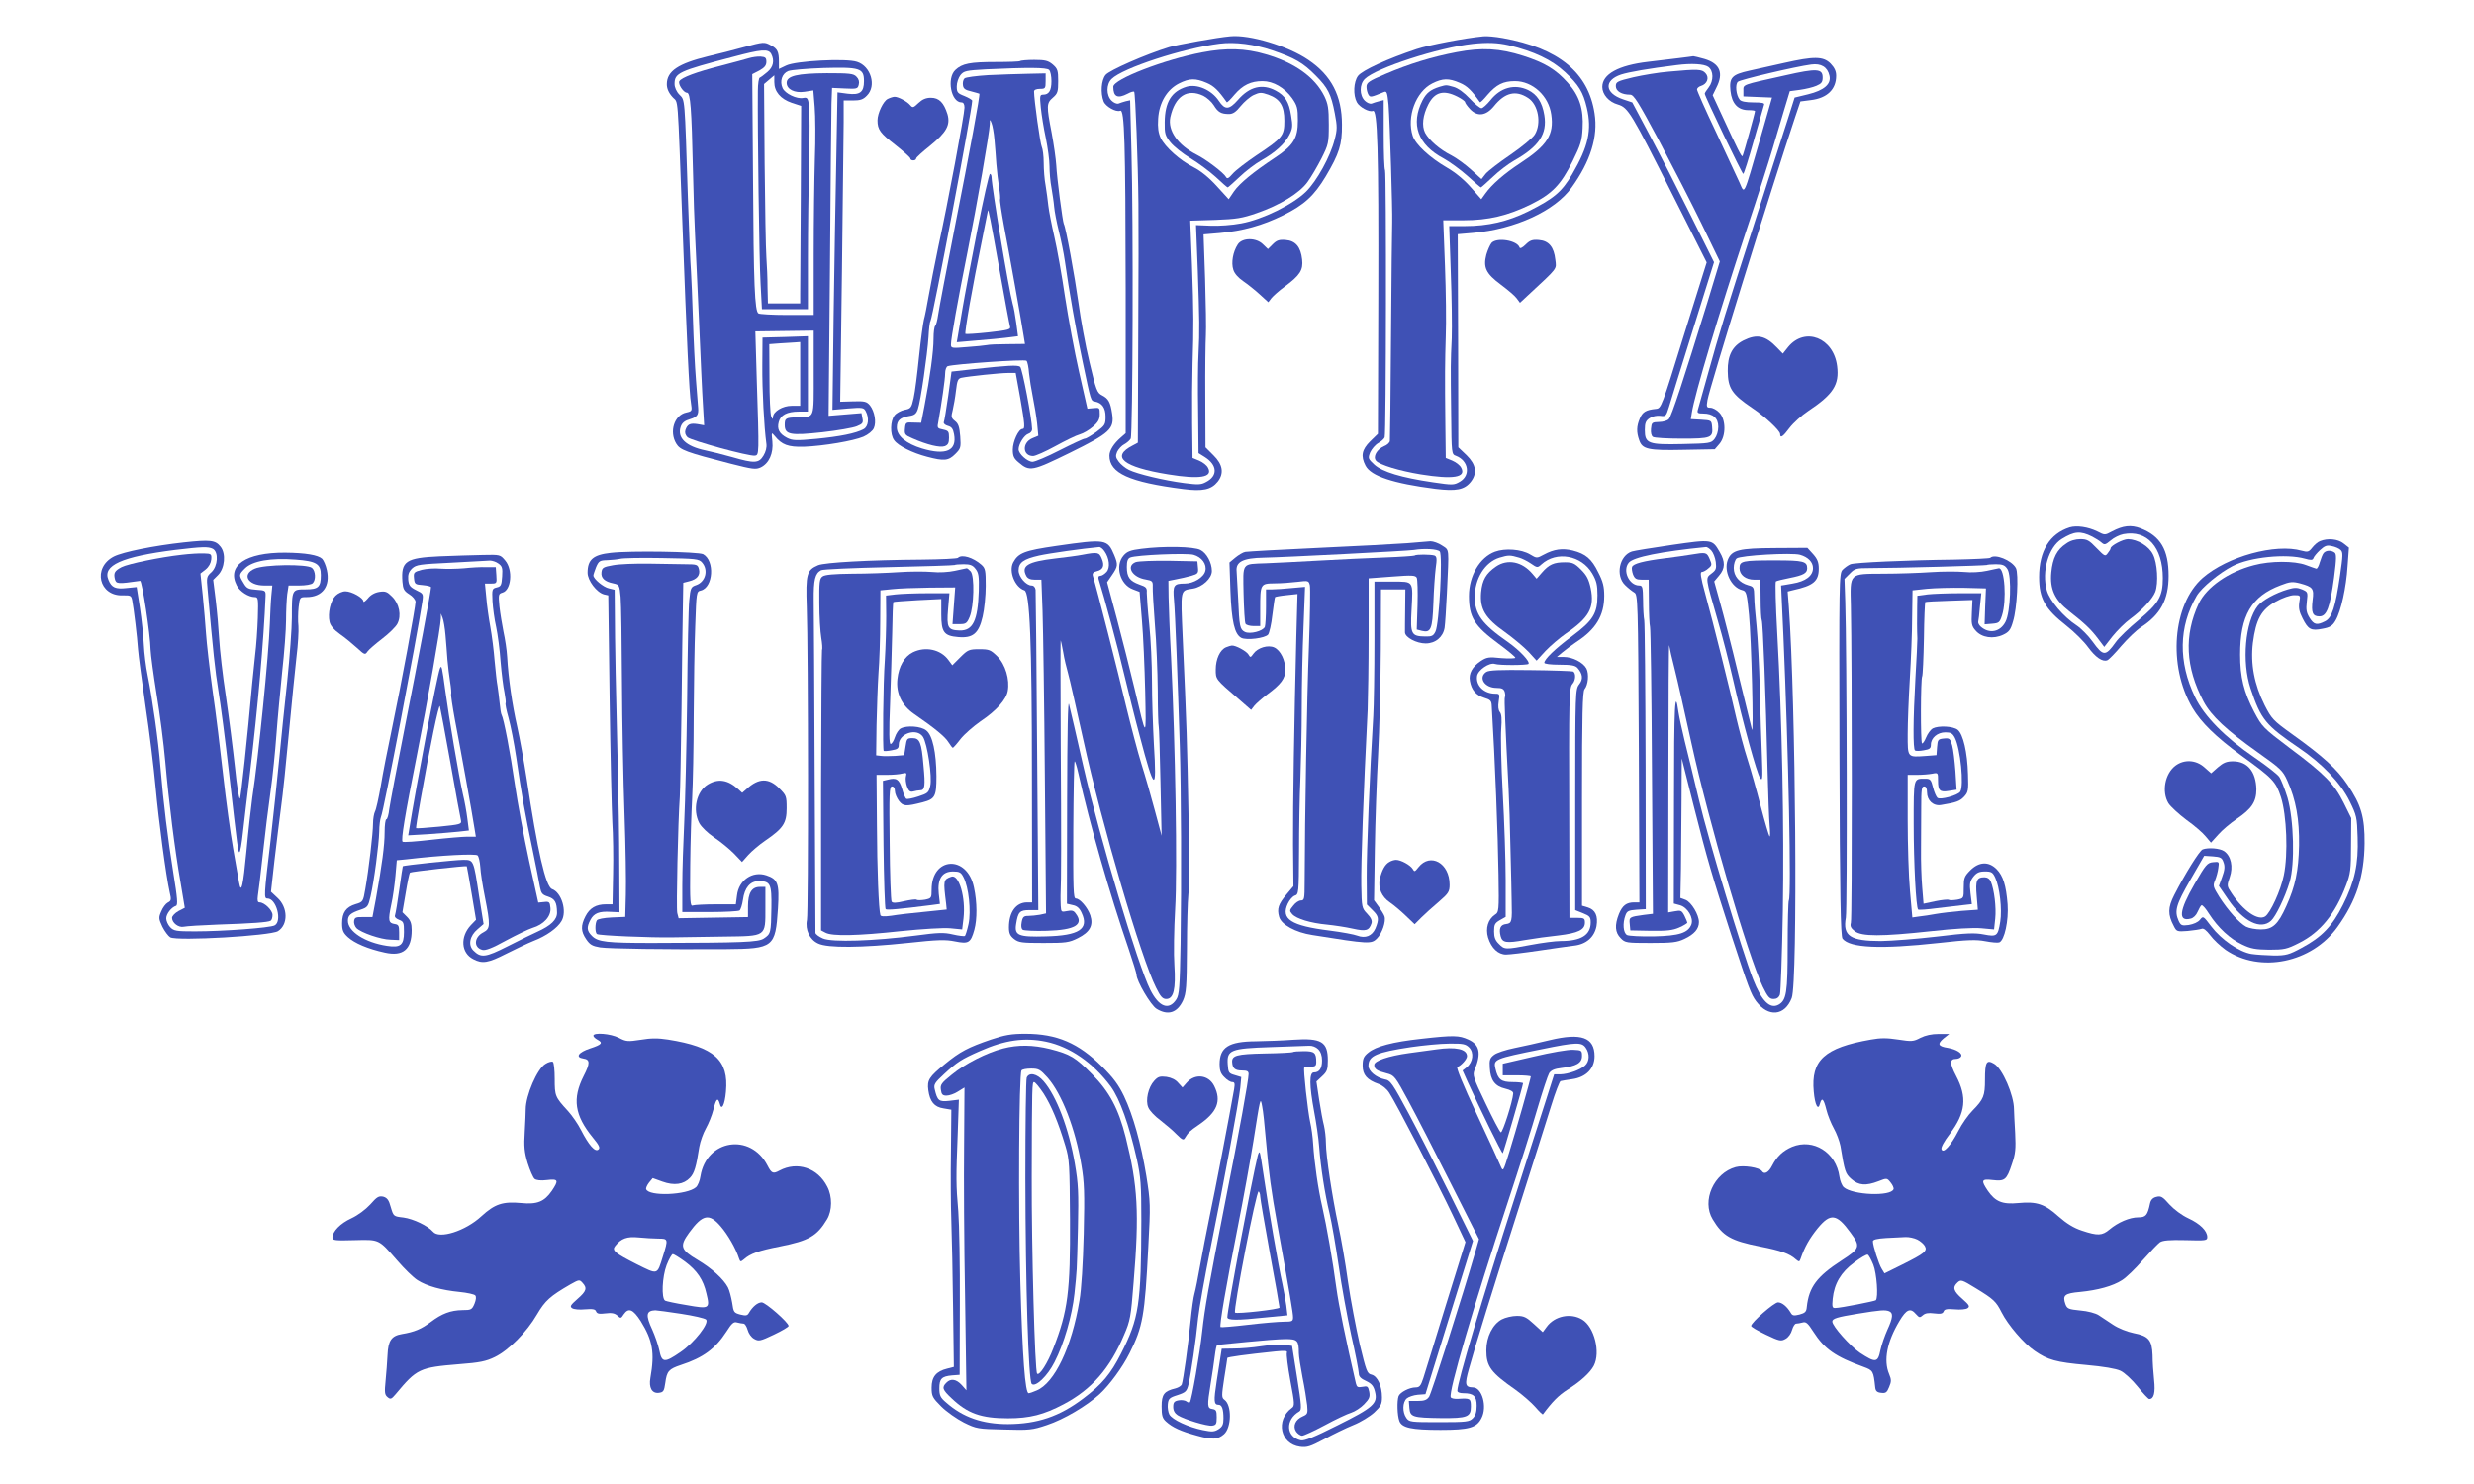
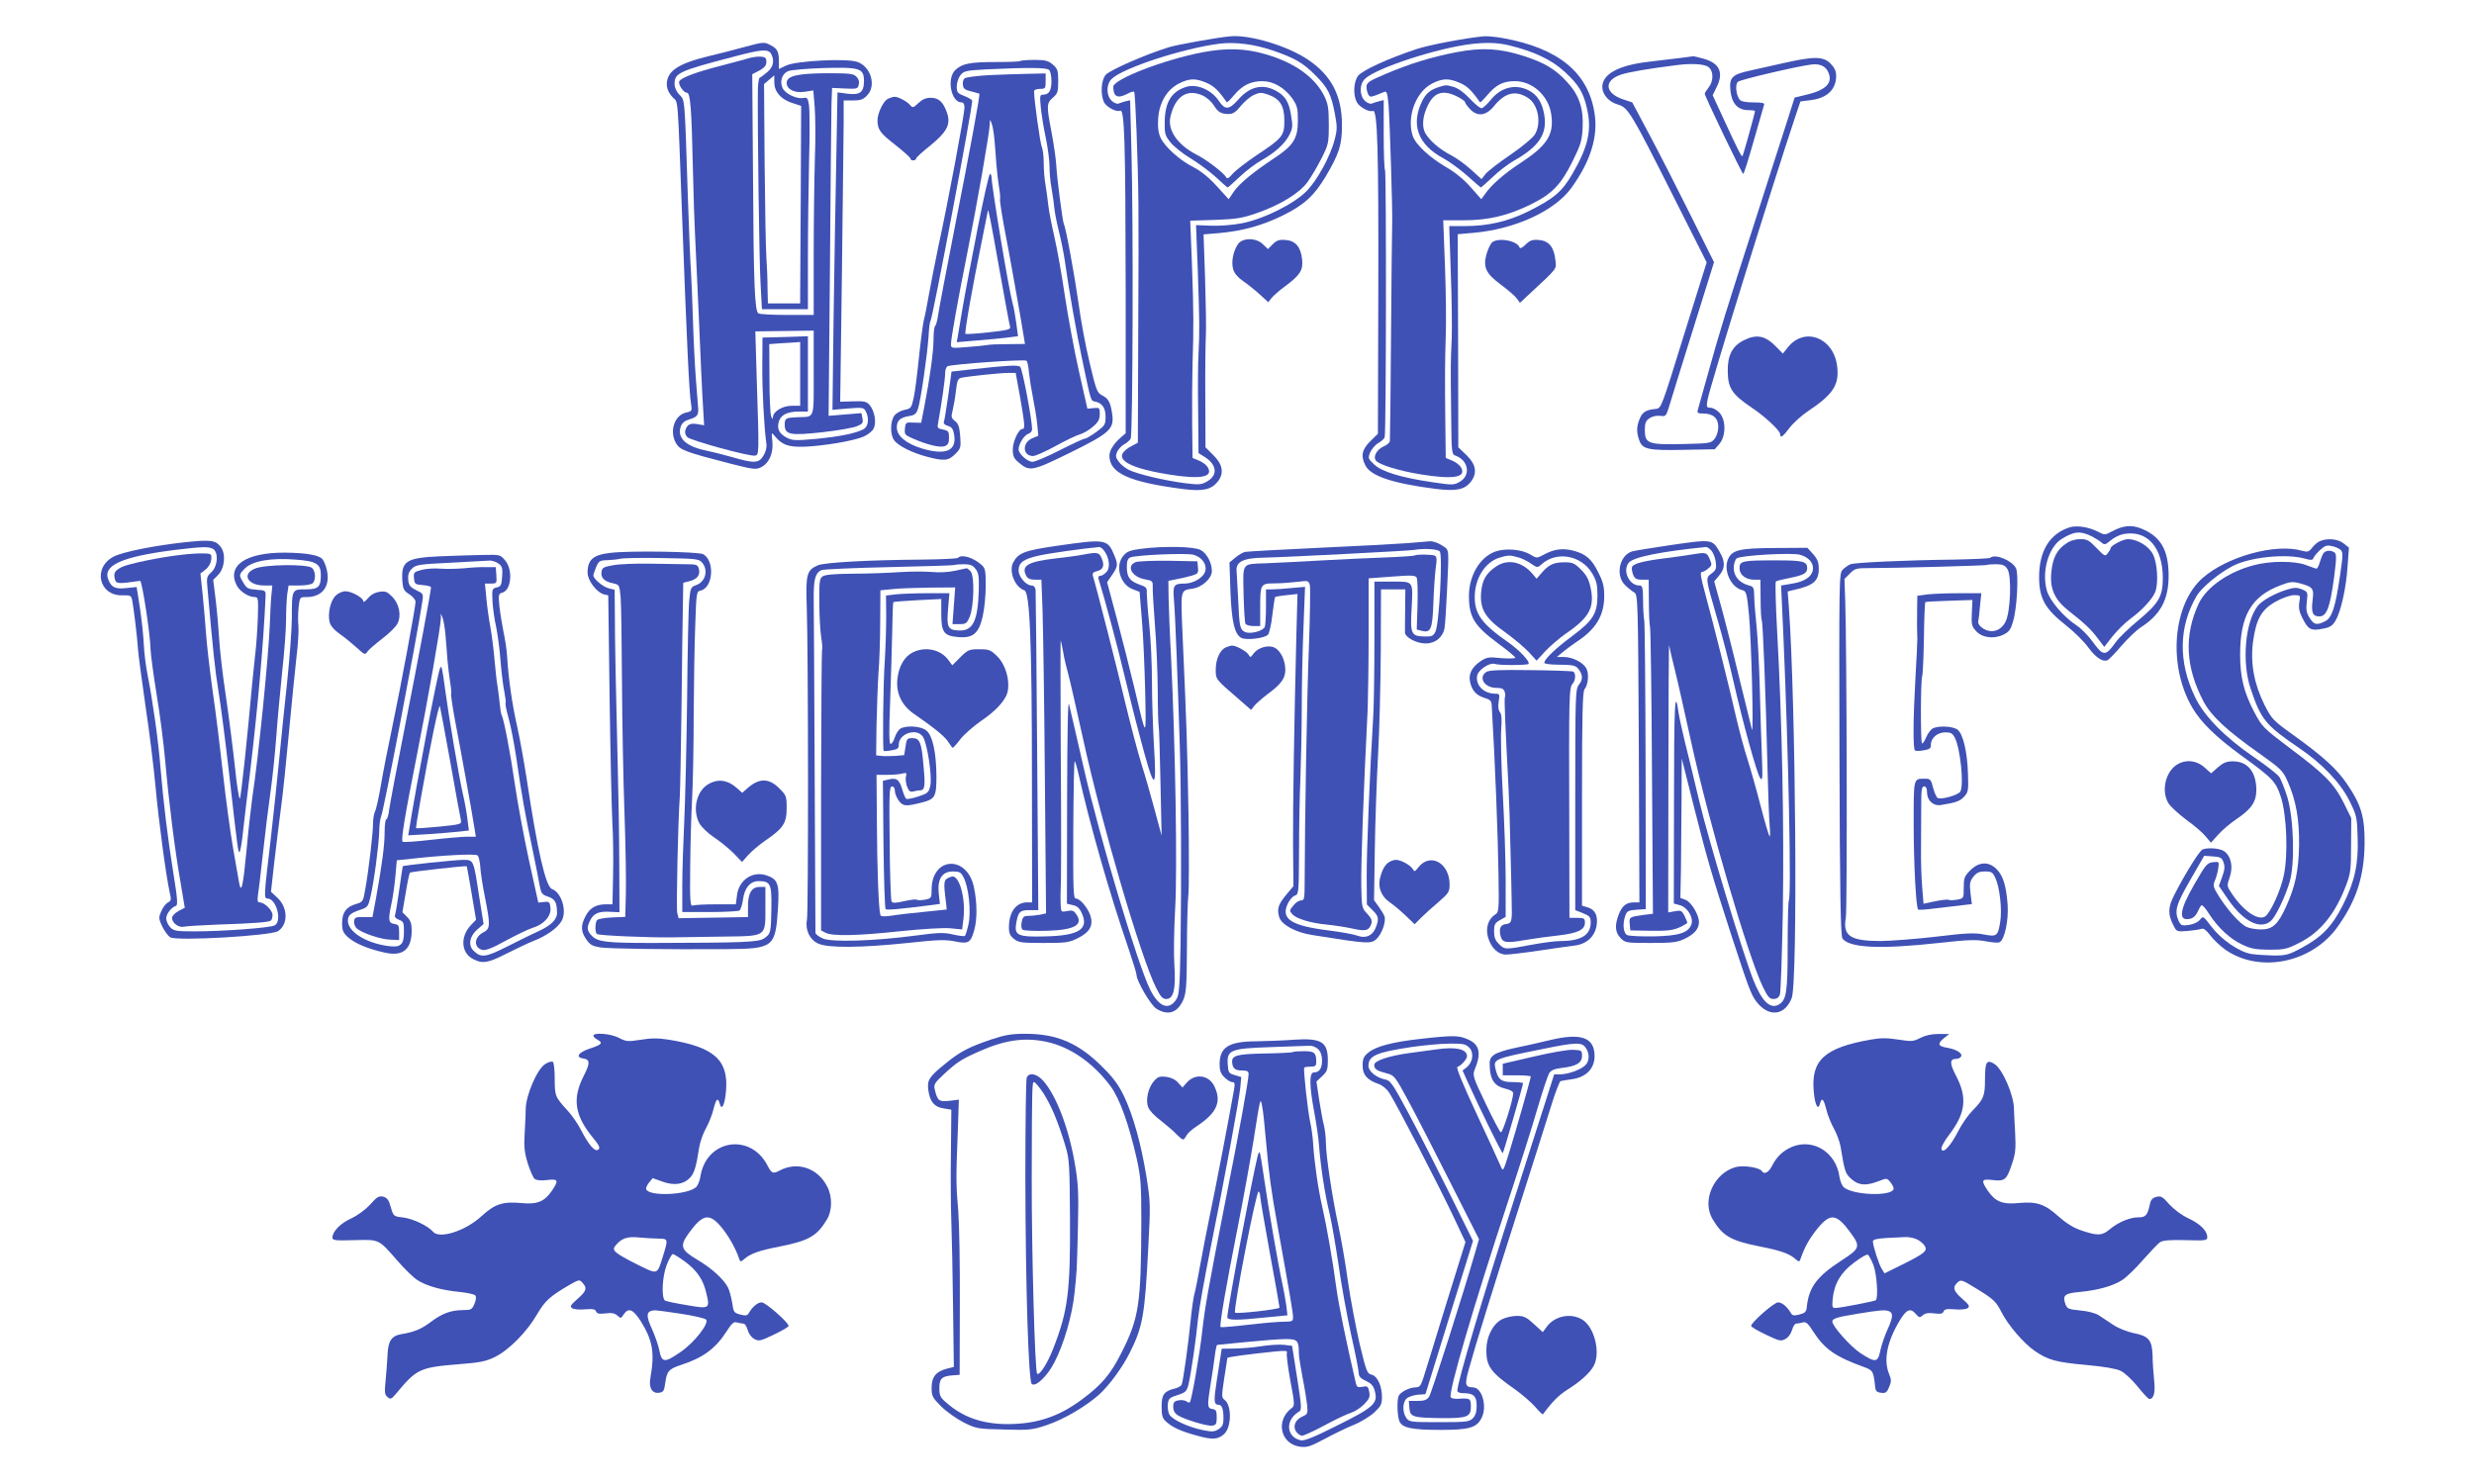
<svg xmlns="http://www.w3.org/2000/svg" version="1.0" width="1280pt" height="768pt" viewBox="0 0 1280 768" preserveAspectRatio="xMidYMid meet">
  <g transform="translate(0,768) scale(0.1,-0.1)" fill="#3f51b5" stroke="none">
    <path d="M6365 7492 c-68 -6 -273 -43 -316 -56 -121 -37 -310 -120 -329 -144 -22 -27 -27 -93 -10 -137 10 -26 64 -57 86 -48 22 8 27 -159 28 -921 l0 -748 -25 -22 c-36 -31 -59 -67 -59 -94 0 -91 102 -137 382 -173 101 -13 145 -3 178 38 34 43 27 89 -22 137 l-41 41 -1 260 c-1 143 1 287 3 320 2 33 0 164 -4 291 l-8 231 83 7 c120 11 222 39 329 92 109 54 160 101 220 201 70 118 85 165 84 268 0 149 -55 255 -174 335 -105 72 -304 132 -404 122z m216 -72 c118 -40 161 -65 226 -131 63 -63 80 -96 99 -196 13 -68 13 -83 -1 -136 -22 -87 -92 -214 -148 -269 -67 -66 -225 -144 -335 -164 -46 -9 -117 -14 -159 -12 l-75 3 9 -230 c9 -263 10 -317 4 -435 -3 -47 -4 -182 -2 -300 l2 -215 32 -20 c66 -42 69 -98 6 -130 -25 -14 -42 -14 -112 -5 -107 14 -243 47 -286 68 -19 9 -43 29 -53 43 -16 21 -17 30 -8 51 7 14 23 32 37 39 13 7 28 20 33 29 11 21 14 1130 4 1483 l-7 268 -23 -5 c-12 -3 -29 -9 -37 -12 -9 -3 -25 4 -36 15 -28 28 -28 84 0 112 57 57 370 159 559 183 80 10 179 -3 271 -34z" />
    <path d="M6220 7409 c-195 -37 -460 -139 -460 -178 0 -52 22 -63 74 -36 16 9 31 13 34 10 6 -6 20 -365 22 -580 1 -77 1 -387 -1 -688 l-2 -548 -26 -14 c-116 -59 -51 -112 183 -150 164 -27 233 -15 206 34 -6 13 -27 29 -46 37 l-34 14 -2 178 c-1 97 0 236 2 307 6 190 6 265 -3 516 l-9 227 129 4 c110 4 140 9 215 35 121 42 221 103 263 161 19 26 51 81 72 122 36 72 38 79 38 175 0 85 -4 107 -23 147 -49 99 -155 175 -307 218 -102 30 -201 33 -325 9z m23 -158 c38 -16 61 -39 104 -100 2 -3 20 15 40 39 43 50 85 70 145 70 56 0 114 -34 153 -88 27 -39 30 -52 30 -116 0 -92 -23 -129 -120 -193 -110 -73 -181 -131 -211 -174 l-27 -40 -62 68 c-40 44 -83 79 -119 97 -72 36 -148 105 -171 152 -12 27 -16 54 -13 99 5 83 45 151 108 183 54 27 85 28 143 3z" />
    <path d="M6139 7231 c-78 -24 -112 -79 -113 -183 -1 -59 2 -70 30 -105 17 -21 63 -58 103 -82 40 -24 99 -68 131 -97 32 -30 59 -54 62 -54 2 0 29 24 61 54 31 30 81 68 111 85 73 41 123 86 147 133 17 33 18 46 9 100 -11 71 -31 103 -80 129 -69 37 -135 21 -195 -48 -46 -52 -67 -53 -99 -5 -38 57 -113 89 -167 73z m87 -47 c18 -9 43 -31 54 -49 22 -36 38 -45 79 -45 20 0 36 11 60 41 18 22 48 48 67 57 31 14 39 15 76 2 61 -22 83 -58 83 -135 0 -78 -9 -89 -146 -180 -53 -36 -108 -78 -122 -95 -21 -24 -28 -27 -34 -16 -12 22 -103 91 -151 115 -98 50 -151 125 -137 194 24 109 87 151 171 111z" />
    <path d="M7675 7492 c-95 -9 -283 -45 -346 -66 -150 -50 -281 -110 -303 -139 -23 -31 -26 -99 -6 -136 13 -25 64 -53 83 -45 24 9 30 -196 28 -961 l-2 -710 -40 -39 c-43 -43 -50 -76 -24 -126 28 -54 143 -92 362 -120 107 -13 150 -5 183 37 34 44 27 89 -22 137 l-43 41 -1 551 -2 552 81 7 c216 19 421 113 508 234 98 136 138 264 119 384 -32 211 -186 338 -475 390 -39 7 -83 11 -100 9z m130 -46 c132 -32 223 -75 292 -139 71 -66 94 -104 113 -185 27 -115 8 -200 -76 -344 -54 -92 -95 -126 -229 -193 -104 -51 -206 -75 -326 -75 l-81 0 8 -237 c5 -131 7 -285 5 -343 -6 -129 -6 -135 -3 -393 2 -205 2 -208 25 -216 65 -25 77 -101 20 -134 -31 -18 -37 -18 -139 -3 -164 24 -262 54 -303 91 -33 31 -34 33 -22 64 8 17 26 39 42 48 16 9 31 23 33 30 8 19 9 1370 2 1382 -4 5 -7 89 -7 186 l0 177 -24 -6 c-13 -3 -30 -9 -38 -12 -9 -3 -25 4 -36 15 -28 28 -28 84 0 112 57 57 383 163 559 182 76 8 128 6 185 -7z" />
    <path d="M7536 7410 c-126 -24 -244 -60 -368 -113 -87 -37 -98 -45 -98 -67 0 -14 5 -32 10 -40 9 -15 13 -14 81 14 14 6 17 -4 23 -66 7 -92 21 -548 19 -608 -1 -25 -4 -286 -6 -580 -2 -294 -5 -542 -6 -551 0 -9 -14 -22 -30 -28 -37 -16 -59 -54 -42 -75 18 -22 122 -53 231 -71 169 -27 237 -16 210 34 -6 13 -27 29 -46 37 l-34 14 -2 168 c-3 261 -2 328 2 462 3 69 1 232 -4 363 l-9 237 105 0 c129 0 229 24 348 82 111 55 156 102 216 223 42 85 49 107 52 171 6 100 -17 170 -77 236 -62 69 -118 103 -230 139 -122 39 -214 44 -345 19z m17 -159 c38 -16 61 -39 104 -100 2 -3 19 14 39 38 46 53 81 71 142 71 92 0 175 -77 188 -173 15 -104 -21 -160 -160 -251 -84 -55 -148 -111 -182 -159 l-20 -28 -53 60 c-33 38 -79 77 -124 103 -91 53 -163 120 -178 165 -32 98 16 228 101 271 54 27 85 28 143 3z" />
    <path d="M7449 7231 c-48 -15 -69 -32 -89 -70 -63 -124 -25 -230 109 -301 31 -17 87 -58 123 -90 36 -33 68 -60 70 -60 2 0 29 24 61 54 31 30 81 68 111 85 128 72 172 138 156 235 -11 67 -37 107 -84 130 -70 33 -143 13 -195 -53 -18 -22 -39 -41 -46 -41 -8 0 -35 22 -61 50 -29 31 -61 54 -83 60 -40 11 -37 11 -72 1z m91 -51 c22 -11 40 -24 40 -29 0 -4 11 -20 25 -35 38 -41 83 -36 124 14 57 71 113 85 177 43 53 -34 70 -131 35 -189 -11 -18 -67 -64 -125 -104 -59 -40 -116 -84 -129 -99 l-22 -28 -54 49 c-30 27 -75 60 -102 74 -60 30 -115 78 -136 117 -18 36 -12 90 17 147 33 64 79 76 150 40z" />
    <path d="M3845 7435 c-49 -14 -130 -34 -180 -46 -156 -38 -215 -77 -215 -145 0 -22 9 -44 29 -66 32 -37 25 47 52 -668 22 -592 35 -869 44 -917 6 -40 6 -41 -25 -48 -61 -13 -89 -99 -51 -161 20 -33 49 -44 282 -104 114 -29 129 -31 155 -19 43 21 66 73 60 134 -5 49 -5 49 12 29 37 -46 70 -58 151 -56 102 4 256 30 308 52 25 11 48 30 54 44 14 31 4 87 -20 118 -17 20 -27 23 -87 21 l-67 -2 9 667 c4 367 8 718 9 780 l0 112 48 0 c38 0 53 5 72 25 51 50 21 152 -51 175 -57 19 -316 5 -366 -19 l-38 -18 0 37 c0 52 -8 68 -41 85 -35 19 -36 19 -144 -10z m145 -34 c18 -35 11 -68 -20 -94 -16 -14 -34 -27 -39 -29 -5 -1 -10 -32 -10 -68 -2 -197 7 -884 14 -997 l7 -133 119 0 119 0 0 263 c0 144 3 371 6 504 4 133 3 262 0 286 -6 39 -9 44 -30 40 -33 -7 -94 22 -107 51 -16 35 -3 75 29 88 15 6 98 13 184 16 187 5 208 -1 208 -68 0 -57 -20 -73 -85 -65 l-52 7 -6 -334 c-4 -183 -10 -553 -14 -821 l-6 -488 80 7 c75 6 82 5 92 -14 19 -35 14 -80 -11 -93 -41 -22 -122 -38 -244 -50 -106 -10 -124 -9 -152 5 -40 21 -53 45 -43 82 9 36 43 54 104 54 l47 0 0 195 0 195 -117 -4 -118 -3 -1 -144 c-1 -128 9 -318 21 -405 3 -19 -3 -42 -15 -62 -24 -40 -47 -41 -161 -8 -46 13 -109 29 -139 35 -102 21 -148 66 -128 123 7 20 21 31 49 39 36 11 44 22 41 59 0 3 -5 66 -11 140 -6 74 -13 218 -16 320 -3 102 -8 212 -10 245 -3 33 -10 204 -16 380 -17 532 -15 505 -44 535 -15 15 -25 38 -25 55 0 57 21 67 300 140 149 40 185 43 200 16z m16 -146 c0 -49 32 -87 90 -107 l49 -16 -2 -469 c-2 -257 -3 -487 -3 -510 l0 -43 -84 0 -83 0 -2 83 c0 45 -3 116 -6 157 -3 41 -7 260 -9 485 l-3 410 26 22 c14 12 26 22 27 23 0 0 0 -16 0 -35z m134 -1510 l0 -165 -44 0 c-47 0 -95 -29 -97 -58 0 -14 -2 -13 -9 3 -5 11 -9 100 -9 197 l-1 177 53 4 c28 2 64 4 80 5 l27 2 0 -165z" />
    <path d="M3875 7379 c-16 -5 -83 -23 -148 -40 -125 -32 -200 -60 -212 -79 -9 -14 21 -60 39 -60 18 0 24 -81 31 -395 3 -137 8 -290 11 -340 2 -49 12 -245 20 -435 8 -190 17 -391 21 -448 l6 -103 -34 6 c-39 6 -53 -1 -63 -31 -4 -13 0 -26 11 -37 21 -18 317 -99 348 -95 23 3 23 1 10 403 l-7 240 151 2 151 2 0 -219 c0 -246 7 -226 -84 -229 -61 -3 -66 -5 -66 -40 0 -51 29 -56 194 -38 80 9 160 23 179 31 30 12 34 18 29 41 l-5 27 -85 -7 -85 -7 7 768 c3 423 7 805 8 849 l3 80 66 -3 c62 -3 67 -2 72 20 4 15 0 29 -12 41 -15 16 -36 18 -154 18 -152 -1 -207 -14 -207 -50 0 -33 41 -54 93 -46 l45 7 7 -85 c4 -47 5 -168 1 -269 -3 -101 -6 -324 -6 -495 l0 -313 -137 0 c-76 0 -143 4 -149 8 -19 12 -25 145 -28 702 l-4 536 37 19 c27 15 36 27 36 45 0 21 -5 25 -30 27 -16 1 -43 -3 -60 -8z" />
    <path d="M8685 7379 c-38 -5 -109 -13 -158 -19 -154 -18 -237 -64 -237 -130 0 -39 34 -78 81 -91 53 -16 69 -43 284 -470 l175 -347 -118 -377 c-115 -372 -117 -378 -144 -381 -52 -5 -70 -16 -84 -50 -17 -40 -18 -70 -3 -112 16 -47 46 -54 229 -50 l162 3 24 28 c35 41 34 127 -1 162 -13 14 -34 25 -46 25 -19 0 -21 4 -15 39 9 60 334 1106 454 1466 l27 80 54 7 c84 10 131 55 131 126 0 24 -9 42 -29 63 -38 38 -86 38 -241 3 -63 -14 -144 -32 -179 -40 -90 -20 -105 -35 -98 -104 7 -66 38 -100 93 -100 19 0 34 -2 34 -5 0 -9 -61 -230 -65 -233 -5 -5 -27 40 -98 194 l-56 121 19 39 c39 76 19 125 -62 149 -28 8 -54 14 -57 14 -3 -1 -37 -5 -76 -10z m153 -45 c28 -20 29 -72 2 -107 -11 -14 -20 -28 -20 -32 0 -13 193 -415 199 -415 4 0 28 78 55 173 27 94 51 178 53 185 4 9 -11 12 -55 12 -39 0 -64 5 -71 14 -19 23 -25 80 -9 93 13 11 296 78 379 89 51 7 84 -13 94 -57 11 -44 -28 -77 -110 -97 l-70 -17 -38 -120 c-21 -66 -97 -300 -167 -520 -150 -465 -183 -571 -245 -795 -25 -91 -48 -173 -51 -182 -4 -15 1 -18 28 -18 51 0 78 -24 78 -69 0 -23 -8 -48 -19 -62 -18 -23 -26 -24 -166 -27 -177 -4 -195 2 -195 73 0 36 5 48 25 61 15 10 37 14 55 12 28 -4 30 -2 45 46 8 28 64 208 124 400 l109 349 -120 241 c-66 133 -161 319 -211 413 l-92 173 -48 16 c-95 32 -100 98 -10 128 40 13 143 31 288 49 76 10 141 6 163 -9z" />
-     <path d="M8633 7309 c-51 -4 -133 -18 -182 -29 -84 -20 -91 -24 -91 -46 0 -26 30 -44 74 -44 19 0 41 -35 149 -237 69 -131 169 -325 221 -432 l94 -194 -64 -211 c-125 -405 -186 -591 -200 -605 -7 -8 -30 -15 -51 -15 -36 -1 -38 -3 -41 -35 -2 -20 2 -37 10 -42 7 -5 74 -9 149 -9 152 0 163 4 157 62 -3 32 -4 33 -57 36 l-53 3 5 32 c15 97 141 518 283 947 58 173 118 362 135 420 17 58 44 148 60 202 l29 96 53 7 c28 4 67 13 85 21 26 11 32 19 32 43 0 46 -30 48 -193 11 -229 -51 -217 -46 -217 -80 l0 -29 74 -3 74 -3 -63 -220 c-86 -297 -78 -281 -105 -220 -13 28 -67 144 -121 260 -55 115 -99 215 -99 222 0 6 9 15 20 18 33 10 45 43 24 66 -19 21 -37 22 -191 8z" />
    <path d="M5278 7364 c-3 -3 -60 -5 -126 -5 -133 0 -174 -8 -209 -41 -46 -43 -23 -168 32 -168 10 0 15 -10 15 -27 0 -34 -87 -500 -135 -718 -18 -88 -41 -203 -50 -255 -9 -52 -20 -108 -25 -125 -4 -16 -16 -102 -25 -190 -9 -88 -21 -185 -28 -215 -11 -51 -15 -55 -47 -61 -19 -4 -43 -17 -52 -29 -22 -28 -24 -98 -2 -128 20 -29 94 -66 171 -86 87 -23 110 -21 145 14 29 29 30 34 26 92 -4 48 -9 65 -27 79 -20 16 -21 22 -12 56 5 21 13 66 17 101 6 52 10 63 28 67 38 8 200 25 241 25 l40 0 23 -127 c25 -143 26 -163 12 -163 -20 0 -50 -65 -50 -107 0 -34 6 -46 30 -66 57 -49 70 -46 266 50 207 102 230 123 218 202 -9 60 -19 78 -52 95 -26 13 -31 27 -65 171 -21 86 -46 224 -57 306 -19 136 -66 395 -76 410 -6 11 -36 239 -39 304 -2 33 -13 109 -24 168 -27 140 -27 153 7 182 24 21 27 30 27 85 0 55 -3 64 -28 86 -24 20 -39 24 -96 24 -37 0 -70 -3 -73 -6z m150 -46 c7 -7 12 -33 12 -58 0 -49 -13 -70 -43 -70 -17 0 -18 -6 -12 -67 4 -38 15 -108 26 -158 10 -49 19 -114 19 -145 0 -31 4 -81 10 -111 5 -30 12 -74 14 -99 2 -25 13 -81 24 -125 11 -44 26 -116 32 -160 20 -143 59 -367 91 -515 44 -209 42 -204 64 -208 37 -7 55 -33 55 -78 0 -41 -3 -46 -47 -79 -27 -19 -53 -35 -60 -35 -7 0 -65 -27 -130 -60 -64 -33 -128 -60 -141 -60 -26 0 -72 41 -72 65 0 27 29 73 50 80 11 3 20 14 20 23 -1 54 -51 317 -62 324 -14 10 -63 7 -239 -12 l-116 -13 -17 -125 c-10 -69 -20 -131 -23 -137 -2 -7 7 -15 21 -19 19 -5 27 -15 32 -43 16 -86 -42 -111 -166 -74 -82 25 -130 65 -130 109 0 36 17 51 64 59 28 4 37 12 45 36 14 39 49 282 55 374 2 39 6 76 10 81 12 19 216 1097 216 1141 0 4 -18 15 -40 24 -36 14 -40 19 -40 50 0 19 9 45 19 58 18 22 29 24 133 30 215 10 313 10 326 -3z" />
    <path d="M5113 7291 c-63 -4 -117 -11 -123 -17 -7 -7 -10 -22 -8 -35 2 -18 12 -25 43 -32 22 -6 41 -11 42 -12 5 -3 -49 -295 -127 -690 -43 -220 -82 -424 -86 -453 -4 -29 -11 -55 -15 -58 -5 -3 -9 -33 -9 -67 0 -65 -18 -198 -47 -348 l-17 -87 -40 1 c-39 2 -41 1 -44 -31 -3 -30 0 -34 40 -51 75 -33 141 -49 166 -40 17 7 22 16 22 44 0 32 -3 36 -31 42 -30 6 -31 8 -24 42 17 96 35 219 35 249 0 18 6 34 13 37 34 11 399 37 408 28 5 -5 11 -34 13 -64 3 -29 12 -86 20 -125 8 -39 18 -100 22 -135 l6 -64 -31 -13 c-54 -23 -51 -92 4 -92 12 0 64 23 115 51 51 28 108 56 127 61 18 5 49 23 68 40 27 23 35 38 35 65 0 33 -1 34 -32 31 l-32 -3 -43 190 c-24 105 -56 280 -73 390 -16 110 -41 250 -55 310 -14 61 -28 133 -31 160 -3 28 -9 74 -14 104 -6 30 -10 83 -10 118 0 36 -5 73 -10 83 -8 15 -40 244 -40 287 0 8 13 13 30 13 28 0 30 2 30 40 l0 40 -92 -2 c-51 -1 -143 -4 -205 -7z m32 -333 c3 -35 8 -92 10 -128 3 -36 9 -90 14 -120 5 -30 7 -58 5 -62 -2 -3 7 -64 20 -135 26 -134 91 -498 102 -570 l7 -43 -89 -1 c-49 0 -98 -2 -109 -5 -11 -2 -57 -7 -102 -10 -79 -7 -83 -6 -83 13 0 30 35 227 85 476 49 244 115 622 116 665 0 26 1 26 9 5 5 -12 12 -50 15 -85z" />
    <path d="M5057 6493 c-31 -159 -66 -342 -77 -408 -11 -66 -22 -132 -25 -148 l-5 -28 58 5 c90 7 194 17 228 22 l31 4 -9 68 c-5 37 -13 83 -19 102 -20 72 -107 596 -109 653 0 9 -4 17 -8 17 -5 0 -34 -129 -65 -287z m113 -203 c28 -157 53 -292 56 -301 4 -14 -12 -18 -111 -29 -64 -7 -118 -10 -120 -8 -6 5 38 254 85 482 16 82 30 152 31 155 2 15 12 -34 59 -299z" />
    <path d="M4593 7168 c-23 -11 -53 -74 -53 -111 0 -48 15 -67 91 -126 43 -34 79 -66 79 -71 0 -6 7 -10 15 -10 8 0 15 4 15 10 0 5 32 34 71 65 86 70 107 108 91 164 -19 60 -43 85 -86 85 -25 0 -44 -8 -64 -27 -26 -25 -30 -26 -42 -12 -16 20 -64 45 -82 44 -7 0 -23 -5 -35 -11z" />
    <path d="M6404 6415 c-25 -38 -35 -95 -23 -131 6 -20 26 -42 51 -59 22 -15 61 -46 85 -68 l45 -41 16 21 c10 12 40 39 69 60 80 59 96 86 90 140 -7 65 -34 97 -85 101 -34 3 -47 -2 -67 -22 l-25 -25 -25 24 c-35 36 -108 36 -131 0z" />
    <path d="M7717 6423 c-8 -10 -20 -37 -27 -61 -17 -66 -2 -98 75 -155 36 -27 73 -58 82 -71 l17 -23 44 41 c155 144 145 131 139 182 -7 66 -34 98 -85 102 -34 3 -47 -2 -69 -24 -16 -16 -29 -22 -31 -15 -12 37 -117 54 -145 24z" />
    <path d="M9020 5918 c-58 -30 -82 -78 -81 -158 1 -89 21 -120 126 -191 65 -43 145 -118 145 -135 0 -24 14 -15 49 32 19 25 62 64 95 86 131 87 163 137 151 233 -18 147 -166 205 -253 100 l-28 -35 -30 31 c-60 63 -104 72 -174 37z" />
    <path d="M10708 4951 c-103 -33 -158 -122 -158 -257 0 -111 30 -165 141 -252 42 -33 92 -83 112 -111 39 -53 75 -78 100 -68 8 3 41 37 73 75 33 38 78 81 101 96 101 65 143 143 143 266 0 135 -42 206 -145 246 -50 19 -91 14 -148 -16 -37 -20 -37 -20 -76 0 -47 23 -106 32 -143 21z m117 -48 c17 -9 38 -22 47 -30 16 -14 20 -13 48 10 17 15 46 29 66 33 123 23 204 -68 204 -228 0 -94 -21 -130 -124 -216 -50 -41 -104 -93 -120 -116 -53 -74 -64 -73 -119 3 -23 32 -61 70 -84 85 -66 43 -138 127 -153 180 -28 99 9 225 77 267 65 40 96 43 158 12z" />
    <path d="M10690 4867 c-48 -31 -70 -75 -77 -150 -8 -85 18 -142 91 -199 84 -66 113 -94 149 -141 l34 -45 42 54 c24 30 66 72 95 93 60 44 113 102 127 138 17 45 11 150 -12 194 -21 43 -80 78 -129 79 -26 0 -90 -34 -90 -47 0 -5 -7 -16 -15 -26 -13 -18 -16 -16 -58 27 -38 40 -49 46 -84 46 -25 0 -53 -8 -73 -23z" />
    <path d="M950 4873 c-154 -17 -313 -49 -361 -73 -112 -58 -77 -206 47 -201 39 1 43 -1 48 -26 8 -42 26 -190 30 -253 2 -30 20 -163 39 -295 20 -132 43 -321 52 -419 16 -175 54 -459 73 -544 9 -38 8 -44 -10 -53 -11 -6 -26 -26 -34 -46 -14 -32 -13 -38 6 -79 12 -24 31 -49 41 -55 38 -20 518 8 557 32 54 34 52 123 -3 173 l-33 31 18 161 c10 88 26 212 34 275 9 63 27 238 41 389 14 151 32 327 39 390 8 63 12 135 10 160 -3 25 -2 69 1 98 6 52 7 52 41 52 82 0 124 56 105 140 -5 24 -16 49 -24 58 -21 20 -86 31 -192 32 -204 1 -303 -67 -250 -170 16 -31 61 -60 93 -60 18 0 19 -7 16 -107 -2 -60 -8 -146 -14 -193 -5 -47 -12 -112 -15 -145 -26 -291 -58 -591 -64 -598 -4 -4 -16 68 -25 160 -10 92 -31 258 -47 368 -17 110 -32 244 -35 298 -3 53 -11 144 -18 202 l-13 104 25 25 c35 35 42 111 13 147 -27 34 -52 37 -191 22z m151 -33 c31 -17 26 -90 -7 -121 -25 -22 -26 -28 -20 -89 29 -328 39 -421 56 -525 11 -66 36 -257 55 -425 45 -399 47 -410 54 -410 4 0 12 46 18 103 6 56 23 197 37 312 39 325 71 684 80 910 1 29 -1 30 -47 33 -42 3 -51 7 -67 35 -25 41 -25 43 8 76 38 38 134 55 261 45 108 -8 131 -22 131 -80 0 -62 -13 -74 -79 -74 -71 0 -71 0 -71 -146 0 -56 -11 -204 -24 -330 -14 -126 -32 -305 -41 -399 -9 -93 -29 -284 -45 -424 -35 -292 -35 -301 -16 -301 46 0 77 -118 37 -139 -23 -13 -269 -31 -413 -31 -97 0 -109 2 -128 22 -11 12 -20 32 -20 45 0 23 26 57 50 65 11 3 8 39 -13 169 -29 181 -51 358 -67 550 -11 138 -41 349 -66 474 -9 43 -18 115 -20 160 -2 44 -11 129 -20 189 l-17 108 -50 -5 c-59 -7 -80 2 -96 42 -32 75 68 120 344 155 142 17 172 18 196 6z" />
    <path d="M940 4809 c-109 -12 -278 -47 -311 -64 -36 -19 -42 -30 -35 -61 7 -26 13 -27 131 -10 10 1 53 -279 54 -356 1 -26 15 -130 31 -230 17 -101 37 -257 45 -348 19 -214 50 -462 79 -626 l22 -132 -33 -17 c-18 -10 -33 -26 -33 -35 0 -26 34 -52 61 -46 13 3 92 8 174 11 181 6 262 12 275 20 6 3 10 17 10 30 0 24 -42 65 -67 65 -10 0 -12 9 -9 33 3 17 15 115 26 217 11 102 29 248 40 325 11 77 24 208 30 290 6 83 20 231 30 329 11 99 20 218 20 266 0 48 3 108 6 134 l7 46 56 0 c32 0 62 5 69 12 17 17 15 63 -4 79 -25 21 -247 18 -296 -4 -69 -29 -36 -87 49 -87 l42 0 -5 -52 c-3 -29 -6 -96 -8 -148 -6 -161 -58 -685 -91 -900 -7 -52 -21 -176 -30 -275 -17 -180 -27 -225 -38 -163 -3 18 -17 98 -31 178 -14 80 -37 249 -51 375 -14 127 -38 325 -55 440 -16 116 -31 248 -34 295 -3 47 -11 136 -17 198 l-12 114 27 21 c17 14 27 33 29 52 2 28 0 30 -38 31 -22 1 -74 -2 -115 -7z" />
    <path d="M8650 4860 c-102 -15 -195 -30 -207 -34 -65 -21 -86 -125 -35 -174 15 -15 37 -32 47 -38 19 -11 20 -30 24 -808 l3 -796 -27 0 c-40 0 -61 -16 -79 -60 -23 -58 -20 -96 9 -125 23 -24 29 -25 155 -25 112 0 137 3 175 21 51 24 75 52 75 87 0 38 -39 103 -69 115 l-27 10 3 151 c1 83 2 246 3 361 l1 210 63 -250 c69 -273 95 -360 192 -660 92 -281 103 -310 130 -347 63 -84 148 -76 184 17 32 82 21 1532 -15 2027 l-6 77 28 7 c105 23 133 46 133 111 0 33 -7 50 -29 75 l-30 33 -168 -1 c-186 -1 -224 -10 -244 -62 -22 -58 18 -142 75 -156 21 -5 24 -15 35 -128 12 -121 25 -632 15 -593 -3 11 -34 139 -70 285 -35 146 -78 313 -95 373 l-30 108 25 30 c32 37 33 72 3 123 -38 66 -39 66 -247 36z m204 -29 c10 -11 20 -37 23 -59 4 -34 2 -42 -22 -60 -32 -25 -33 -16 32 -242 25 -85 60 -222 79 -305 51 -225 125 -493 141 -512 12 -16 13 -2 9 107 -3 69 -8 226 -11 350 -3 124 -11 272 -17 330 -6 58 -12 127 -12 154 -1 46 -3 50 -30 57 -47 13 -76 47 -76 90 0 20 7 42 15 49 19 16 286 31 328 19 42 -12 67 -38 67 -69 0 -40 -38 -69 -106 -80 -32 -6 -59 -10 -59 -10 0 0 5 -118 12 -262 26 -600 42 -1345 28 -1368 -3 -5 -6 -112 -6 -237 0 -241 -6 -280 -48 -303 -44 -23 -87 20 -131 132 -57 147 -232 725 -280 929 -27 113 -60 250 -74 305 -13 54 -28 122 -32 149 -18 131 -23 39 -23 -456 l-1 -535 33 -9 c39 -12 70 -65 58 -99 -17 -44 -63 -59 -194 -62 -66 -1 -129 2 -139 7 -20 11 -24 61 -8 103 8 21 16 25 57 28 l48 3 -1 735 c-1 404 -4 746 -7 760 -3 14 -6 60 -6 103 -1 69 -3 77 -20 77 -52 0 -88 77 -54 118 23 29 168 58 399 81 6 1 19 -8 28 -18z" />
    <path d="M8750 4810 c-25 -4 -85 -13 -135 -19 -112 -14 -165 -28 -171 -45 -3 -7 0 -25 5 -39 9 -22 17 -27 46 -27 l35 0 1 -112 c0 -62 3 -122 6 -133 3 -11 8 -349 10 -752 l5 -732 -49 -6 c-72 -10 -75 -11 -71 -47 l3 -33 105 -2 c84 -1 114 2 148 17 23 10 42 22 42 25 0 3 -7 19 -15 36 -14 27 -19 29 -50 23 l-34 -6 1 703 c0 387 2 693 4 679 2 -14 15 -70 29 -125 14 -55 52 -226 86 -380 90 -411 291 -1096 369 -1261 26 -53 35 -64 56 -64 16 0 27 7 33 23 4 12 11 207 15 432 7 430 -4 992 -29 1440 -8 143 -11 262 -7 266 4 3 36 11 72 18 71 14 90 25 90 50 0 36 -20 41 -164 41 -173 0 -186 -3 -186 -41 0 -34 32 -59 76 -59 l32 0 1 -100 c0 -55 3 -105 6 -110 6 -10 21 -391 30 -775 3 -126 8 -257 11 -290 3 -33 3 -57 -1 -53 -3 3 -24 73 -45 154 -21 82 -52 192 -69 245 -17 52 -42 147 -57 210 -30 135 -121 499 -163 652 -22 80 -26 107 -16 107 7 0 22 8 33 18 20 16 20 20 7 50 -15 34 -18 35 -95 22z" />
    <path d="M12004 4880 c-12 -4 -30 -20 -41 -34 -18 -23 -24 -24 -54 -16 -136 39 -386 -30 -513 -141 -155 -137 -181 -454 -53 -672 45 -76 122 -151 249 -244 167 -121 182 -136 209 -218 30 -94 38 -296 15 -405 -16 -79 -70 -196 -97 -213 -37 -23 -113 29 -173 120 -25 37 -25 39 -10 83 19 54 7 110 -29 135 -22 15 -82 20 -111 9 -17 -7 -92 -128 -147 -236 -33 -65 -34 -101 -2 -161 14 -28 17 -29 71 -25 32 3 64 8 72 11 10 5 25 -7 45 -33 16 -22 52 -56 80 -76 178 -122 446 -67 579 119 98 137 138 262 140 432 1 136 -17 199 -89 305 -54 80 -122 143 -288 262 -96 69 -104 78 -140 148 -54 108 -74 214 -61 323 16 122 43 172 119 214 34 19 75 33 94 33 33 0 34 0 27 -38 -4 -29 0 -49 17 -82 29 -58 44 -66 103 -54 39 7 52 15 68 43 28 48 55 170 62 282 l7 95 -28 22 c-29 23 -82 28 -121 12z m106 -46 c13 -12 12 -28 -3 -132 -24 -165 -42 -219 -77 -237 -43 -22 -58 -19 -81 18 -16 26 -19 42 -14 83 6 50 5 51 -25 64 -25 10 -39 10 -73 0 -65 -19 -133 -57 -156 -86 -65 -83 -83 -290 -37 -427 54 -162 78 -190 251 -308 121 -82 214 -180 261 -274 37 -75 39 -85 42 -187 5 -139 -15 -230 -76 -351 -55 -110 -110 -167 -213 -222 -66 -36 -82 -40 -144 -40 -38 1 -91 4 -117 8 -64 11 -155 74 -207 142 -42 55 -42 56 -59 35 -10 -13 -34 -23 -58 -27 -36 -5 -41 -2 -52 21 -23 52 -14 83 60 212 l72 125 45 -3 c40 -3 47 -7 55 -31 8 -21 6 -40 -7 -75 l-17 -47 48 -70 c79 -115 168 -159 222 -110 24 22 71 118 96 200 28 93 22 323 -11 437 -14 45 -33 94 -43 108 -10 14 -68 59 -128 100 -151 103 -260 213 -307 312 -88 182 -85 365 8 524 25 43 118 120 187 155 89 46 276 65 373 38 31 -9 40 -8 44 2 2 8 18 27 34 42 25 23 36 27 61 21 17 -3 38 -12 46 -20z" />
    <path d="M12022 4818 c-6 -7 -14 -29 -20 -48 -5 -19 -13 -34 -18 -33 -5 1 -29 10 -54 19 -58 22 -184 22 -269 -1 -131 -34 -244 -113 -285 -198 -77 -165 -69 -330 25 -508 40 -75 119 -148 281 -263 117 -83 129 -94 152 -146 45 -99 63 -202 61 -335 -3 -132 -19 -210 -66 -314 -43 -96 -71 -121 -131 -121 -27 0 -61 6 -77 14 -35 19 -92 82 -138 153 -33 53 -35 59 -23 87 7 17 15 46 17 64 5 33 4 33 -27 30 -30 -3 -38 -12 -96 -113 -80 -138 -86 -196 -20 -179 14 3 29 18 36 35 7 16 16 32 20 34 5 3 22 -17 39 -44 46 -72 109 -130 171 -159 45 -22 70 -26 140 -27 78 0 92 3 155 35 110 55 187 150 243 298 23 60 26 82 26 207 l1 141 -39 79 c-49 98 -97 148 -281 285 -136 103 -141 108 -182 185 -54 103 -73 181 -73 297 0 202 58 302 209 359 49 19 62 20 101 10 66 -18 73 -26 65 -86 -8 -66 0 -85 35 -85 38 0 55 46 76 201 13 101 13 123 2 130 -19 13 -44 11 -56 -3z" />
    <path d="M5466 4855 c-166 -24 -197 -36 -224 -86 -24 -46 9 -128 58 -144 28 -9 39 -264 39 -967 l1 -648 -26 0 c-57 0 -94 -50 -94 -129 0 -31 6 -44 26 -60 24 -19 40 -21 153 -21 116 0 132 2 178 25 62 31 81 66 64 118 -14 41 -54 87 -75 87 -13 0 -14 47 -13 355 1 195 4 355 7 355 3 0 11 -26 18 -57 61 -272 162 -625 262 -916 22 -65 40 -124 40 -131 0 -33 74 -159 104 -177 59 -36 107 -21 137 44 16 37 19 69 20 267 0 124 4 248 7 275 4 28 4 219 1 425 -7 369 -9 442 -30 909 -11 258 -14 244 53 255 49 8 98 53 98 91 0 43 -27 93 -59 109 -34 18 -190 21 -306 6 -57 -7 -74 -14 -92 -35 -46 -53 -18 -151 49 -175 l34 -13 12 -146 c7 -80 14 -247 17 -371 5 -249 8 -251 -56 20 -22 91 -62 251 -90 356 l-51 191 26 38 c30 44 31 53 11 102 -35 83 -43 85 -299 48z m248 -27 c26 -37 31 -86 11 -108 -10 -11 -24 -20 -32 -20 -9 0 -12 -6 -9 -17 28 -88 103 -367 131 -488 20 -82 56 -229 82 -325 76 -289 89 -296 73 -43 -5 92 -10 239 -10 326 0 87 -6 220 -14 295 -8 75 -13 150 -13 165 2 25 -3 30 -38 42 -50 18 -65 38 -65 91 0 31 5 44 18 49 32 13 290 24 327 14 43 -12 70 -49 61 -84 -8 -33 -61 -65 -106 -65 -58 0 -63 -9 -56 -86 6 -66 19 -403 30 -754 7 -221 9 -706 4 -1025 -4 -225 -7 -264 -22 -287 -38 -59 -90 -40 -135 50 -63 125 -259 778 -345 1152 -36 157 -69 303 -75 325 -6 27 -9 -138 -10 -496 l-1 -536 30 -7 c21 -4 35 -15 46 -40 40 -84 -13 -118 -186 -122 -141 -4 -162 5 -153 63 10 64 19 73 69 73 l46 0 -6 818 c-3 449 -7 827 -8 840 -2 13 -10 22 -21 22 -28 0 -67 45 -67 78 0 41 26 59 106 77 54 12 224 36 311 44 6 1 19 -9 27 -21z" />
    <path d="M5600 4809 c-25 -5 -87 -13 -139 -19 -145 -17 -179 -38 -151 -91 7 -13 21 -19 44 -19 l34 0 6 -162 c3 -90 9 -478 12 -864 l6 -701 -32 -7 c-18 -3 -45 -6 -60 -6 -23 0 -29 -5 -34 -32 -4 -21 -2 -35 6 -40 7 -4 63 -7 124 -5 146 4 194 32 149 90 -10 15 -21 17 -44 12 -30 -6 -31 -5 -33 27 -1 18 -1 42 -1 53 4 79 4 313 1 782 -1 298 -2 540 0 539 1 -2 7 -29 13 -62 5 -32 17 -81 25 -109 8 -27 43 -183 79 -345 96 -438 299 -1129 376 -1281 23 -47 34 -59 53 -59 38 0 50 51 42 175 -4 55 -2 187 4 291 12 202 1 844 -21 1299 -7 127 -12 268 -13 314 l-1 85 40 8 c22 4 57 12 78 18 35 10 38 14 35 43 l-3 32 -146 3 c-81 1 -158 -2 -173 -7 -52 -20 -19 -79 52 -90 33 -6 37 -9 36 -36 -1 -17 4 -104 11 -195 8 -91 14 -246 15 -344 0 -99 3 -182 5 -186 2 -3 6 -132 9 -285 l6 -280 -35 130 c-19 72 -50 180 -69 240 -19 61 -55 198 -81 305 -37 158 -150 603 -171 671 -3 12 3 19 21 23 33 8 41 29 25 66 -13 32 -21 34 -100 19z" />
    <path d="M7280 4869 c-52 -4 -257 -15 -455 -24 -198 -9 -370 -19 -382 -21 -12 -2 -35 -16 -52 -30 l-30 -25 5 -147 c6 -158 21 -224 56 -243 27 -14 123 -2 139 17 6 8 17 54 22 102 6 48 12 89 14 92 2 2 29 7 60 10 l56 6 -6 -220 c-11 -447 -18 -867 -17 -1076 l2 -216 -36 -43 c-42 -50 -50 -74 -38 -116 11 -40 85 -81 172 -94 293 -47 305 -47 334 -18 27 27 48 89 39 115 -3 9 -17 32 -30 50 l-24 33 4 262 c2 144 10 366 17 492 7 127 13 371 14 543 l1 312 63 0 63 0 -1 -102 c-1 -57 -1 -111 -1 -121 1 -26 60 -57 107 -57 51 0 90 33 98 81 3 19 8 99 12 179 11 241 14 221 -25 247 -19 13 -46 22 -60 22 -14 -1 -69 -6 -121 -10z m169 -43 c16 -19 -3 -376 -22 -414 -11 -23 -19 -27 -54 -26 -71 1 -77 12 -70 136 8 155 13 148 -99 148 l-93 0 0 -302 c0 -167 -3 -343 -6 -393 -18 -289 -35 -710 -34 -833 l1 -143 29 -29 c33 -32 35 -46 15 -95 -17 -39 -52 -53 -94 -37 -15 6 -79 18 -142 26 -201 25 -255 60 -217 140 9 19 25 37 36 41 20 6 21 13 22 228 0 122 3 292 7 377 3 85 7 250 7 365 0 116 4 304 9 419 l8 209 -68 -6 c-38 -4 -84 -7 -101 -7 l-33 0 0 -89 c0 -49 -3 -96 -6 -105 -9 -22 -78 -40 -104 -26 -25 13 -28 28 -34 170 -3 63 -7 128 -8 144 -5 49 34 68 139 70 108 2 750 35 778 40 54 9 123 5 134 -8z" />
    <path d="M7319 4805 c-3 -2 -73 -7 -155 -10 -82 -3 -234 -10 -339 -16 -104 -6 -228 -12 -275 -14 -128 -5 -119 7 -116 -159 2 -78 6 -148 10 -154 4 -7 23 -12 42 -12 l34 0 0 88 c0 131 1 132 74 133 33 0 87 4 119 8 56 7 58 6 64 -18 3 -14 1 -158 -5 -321 -10 -249 -21 -878 -22 -1217 0 -85 -2 -93 -19 -93 -11 0 -29 -12 -40 -27 -20 -24 -20 -27 -5 -44 22 -24 94 -46 179 -54 39 -4 99 -13 134 -21 68 -15 84 -11 97 28 4 14 -3 29 -23 50 -27 28 -28 33 -30 146 -2 113 11 472 33 910 2 56 5 232 5 391 l0 288 121 9 c103 8 121 7 128 -6 4 -8 6 -72 4 -141 l-4 -127 27 -7 c46 -11 54 9 59 143 2 67 8 148 12 181 7 48 6 61 -6 66 -17 6 -97 7 -103 0z" />
    <path d="M7735 4825 c-79 -29 -135 -125 -135 -229 0 -110 28 -155 151 -246 49 -36 89 -69 89 -74 0 -4 -33 -5 -73 -2 -65 7 -75 5 -107 -16 -43 -29 -62 -64 -55 -102 8 -47 32 -74 73 -87 33 -10 39 -15 40 -43 17 -282 32 -664 35 -874 3 -187 2 -193 -19 -206 -35 -24 -49 -70 -35 -118 17 -55 52 -88 93 -88 18 0 94 9 168 20 74 11 157 23 183 26 64 7 106 44 117 101 9 53 -6 85 -45 97 l-30 9 0 552 c0 438 3 555 13 568 19 23 24 79 10 107 -17 32 -72 60 -118 60 l-35 0 30 25 c17 14 48 37 70 52 101 65 145 137 145 239 0 48 -6 74 -31 122 -34 70 -65 96 -132 113 -54 13 -97 7 -149 -21 -37 -20 -37 -20 -72 1 -45 27 -129 33 -181 14z m125 -31 c14 -4 41 -17 60 -30 33 -23 35 -23 55 -5 78 71 207 48 263 -47 22 -38 27 -59 27 -112 0 -94 -22 -131 -131 -212 -89 -66 -144 -120 -144 -138 0 -6 34 -10 78 -10 63 0 82 -4 94 -17 27 -31 30 -58 8 -85 -19 -25 -20 -40 -20 -597 l0 -571 40 -16 c35 -14 40 -20 40 -48 0 -65 -50 -96 -155 -96 -28 0 -97 -9 -155 -20 -132 -25 -136 -25 -165 5 -19 18 -25 35 -25 65 0 35 4 43 30 58 l30 17 0 190 c0 105 -7 307 -15 450 -8 143 -11 293 -8 332 4 52 2 77 -7 88 -8 10 -10 29 -6 55 6 38 5 40 -18 40 -58 0 -101 42 -94 91 4 31 64 72 92 63 23 -8 166 -7 174 0 10 11 -45 70 -106 113 -134 93 -172 145 -172 233 0 96 53 181 128 204 47 14 54 14 102 0z" />
    <path d="M7740 4748 c-52 -36 -71 -69 -77 -134 -7 -86 21 -133 123 -205 43 -31 98 -77 122 -102 l42 -46 47 51 c27 28 73 67 103 88 122 83 151 135 130 236 -10 46 -21 67 -50 96 -33 33 -44 38 -84 38 -56 0 -82 -11 -119 -54 l-27 -31 -21 25 c-54 64 -129 79 -189 38z" />
    <path d="M7689 4202 c-42 -29 -8 -82 54 -82 27 0 37 -5 42 -20 3 -11 4 -23 1 -28 -4 -7 2 -146 19 -472 3 -58 8 -202 10 -320 3 -118 6 -235 6 -260 3 -109 1 -118 -28 -122 -30 -3 -39 -23 -29 -63 9 -34 29 -37 125 -20 47 8 126 19 175 24 100 12 136 29 136 66 0 22 -4 25 -40 25 l-40 0 -1 503 c-2 642 -1 688 17 708 17 19 18 58 2 64 -7 2 -107 6 -222 7 -159 2 -213 0 -227 -10z" />
    <path d="M3160 4819 c-91 -10 -120 -35 -120 -103 0 -40 47 -102 85 -112 l22 -5 7 -532 c4 -293 11 -581 14 -642 4 -60 6 -181 4 -267 l-3 -158 -34 0 c-51 0 -84 -19 -106 -62 -25 -49 -24 -78 4 -119 19 -28 31 -35 72 -42 49 -7 336 -11 652 -9 246 2 255 10 268 210 8 129 0 152 -60 172 -72 24 -143 -25 -152 -104 l-6 -46 -102 0 c-57 0 -111 -3 -120 -6 -14 -6 -16 14 -14 207 1 118 6 275 10 349 4 74 8 266 8 425 1 160 4 370 8 467 6 174 6 177 29 182 64 16 73 154 12 188 -25 13 -376 19 -478 7z m473 -51 c33 -39 17 -99 -31 -116 -27 -9 -30 -14 -36 -79 -4 -37 -9 -268 -11 -513 -3 -245 -10 -530 -15 -635 -5 -104 -10 -252 -10 -327 l0 -138 143 0 c78 0 147 4 153 8 6 4 14 29 18 56 8 61 37 96 81 96 61 0 68 -14 66 -139 -2 -129 -3 -134 -39 -158 -29 -19 -106 -22 -577 -23 -235 0 -281 5 -312 36 -27 27 -29 44 -8 84 18 34 45 45 105 41 l45 -2 -1 243 c0 134 -4 367 -8 518 -9 354 -15 656 -15 797 l-1 111 -29 7 c-29 6 -81 49 -81 67 0 5 7 24 14 43 14 32 19 35 58 36 24 1 53 4 66 7 12 4 109 6 215 4 180 -3 193 -4 210 -24z" />
    <path d="M3173 4755 c-52 -9 -58 -13 -61 -36 -4 -30 16 -49 61 -58 31 -7 32 -8 38 -71 3 -36 6 -234 7 -440 1 -206 7 -512 13 -680 6 -168 9 -357 7 -420 l-3 -115 -70 -3 c-40 -2 -73 -8 -77 -15 -10 -16 -10 -65 1 -71 12 -8 278 -19 391 -17 52 1 172 3 266 4 221 3 214 -2 214 149 l0 108 -29 0 c-42 0 -61 -32 -61 -100 l0 -56 -180 -3 -179 -3 -7 27 c-6 24 4 474 13 600 2 28 6 235 9 460 2 226 6 464 7 529 l2 120 31 8 c41 10 58 32 50 63 -6 23 -11 25 -69 25 -34 1 -119 2 -189 3 -70 1 -153 -2 -185 -8z" />
    <path d="M2275 4801 c-176 -8 -201 -25 -193 -132 3 -37 8 -47 35 -64 18 -11 32 -28 33 -39 0 -26 -74 -427 -121 -651 -22 -104 -49 -241 -59 -303 -11 -62 -24 -122 -30 -132 -5 -10 -10 -38 -10 -62 0 -49 -22 -238 -40 -339 -11 -65 -12 -67 -50 -78 -50 -15 -70 -44 -70 -99 0 -36 5 -49 30 -72 34 -31 103 -61 191 -80 94 -21 139 16 139 116 0 34 -6 51 -24 69 l-24 24 17 100 c9 55 19 102 22 105 5 5 292 37 294 33 1 -1 12 -64 25 -140 l23 -137 -27 -28 c-56 -60 -51 -144 13 -176 47 -25 78 -19 170 28 48 24 110 54 140 66 68 26 125 67 146 103 30 50 1 148 -49 166 -33 13 -75 198 -131 570 -14 90 -36 212 -49 270 -26 113 -46 254 -52 361 -2 36 -11 94 -19 130 -7 36 -17 95 -21 131 -6 62 -5 66 15 72 46 12 56 117 15 166 -26 31 -26 31 -117 29 -51 -1 -150 -4 -222 -7z m303 -37 c20 -14 23 -23 20 -67 -3 -45 -6 -52 -28 -57 -24 -6 -25 -9 -22 -71 2 -35 10 -95 19 -134 8 -38 19 -119 23 -180 5 -60 14 -132 20 -158 5 -27 8 -52 6 -55 -3 -4 4 -39 15 -77 11 -39 29 -131 40 -205 28 -195 46 -295 84 -475 18 -88 36 -177 39 -197 6 -31 12 -39 41 -48 36 -12 46 -29 47 -82 1 -37 -31 -68 -102 -100 -25 -11 -94 -45 -153 -75 -116 -59 -139 -61 -178 -22 -28 28 -19 76 22 110 l31 27 -23 143 c-29 191 -28 189 -83 189 -40 0 -308 -28 -312 -33 -1 -1 -9 -55 -18 -119 -9 -65 -19 -124 -22 -133 -4 -10 3 -18 20 -25 24 -9 26 -14 26 -64 0 -67 -18 -82 -88 -71 -113 17 -202 74 -202 130 0 28 14 40 65 57 37 12 40 17 52 68 19 82 43 268 45 335 0 33 5 67 9 77 13 24 184 918 214 1114 6 41 5 42 -32 60 -32 16 -38 25 -41 54 -2 27 3 41 20 58 22 20 39 22 203 30 99 5 189 10 200 11 11 0 31 -6 43 -15z" />
    <path d="M2400 4739 c-36 -3 -90 -4 -120 -2 -30 3 -74 0 -98 -6 -41 -11 -43 -14 -40 -44 3 -30 6 -32 46 -35 23 -2 42 -7 42 -11 0 -19 -66 -373 -135 -721 -41 -206 -77 -399 -81 -427 -3 -29 -10 -53 -15 -53 -5 0 -9 -30 -9 -67 0 -68 -13 -165 -45 -344 l-18 -95 -46 0 c-40 1 -46 -2 -49 -20 -2 -12 4 -28 12 -37 24 -24 126 -59 176 -60 l45 -2 0 40 c0 34 -3 40 -23 43 -32 5 -35 18 -18 99 9 39 18 107 22 151 l7 80 51 5 c177 21 357 30 367 20 6 -6 12 -33 14 -60 1 -26 12 -97 24 -156 29 -147 28 -163 -8 -182 -49 -25 -52 -79 -5 -91 16 -4 51 9 121 48 54 29 116 59 138 66 58 17 97 60 93 103 -3 31 -6 34 -33 31 l-30 -3 -48 218 c-26 120 -59 297 -73 393 -23 161 -58 343 -69 361 -3 4 -7 31 -10 61 -3 29 -8 69 -11 88 -4 19 -10 78 -15 130 -4 52 -14 131 -22 175 -8 44 -18 113 -21 153 l-7 72 31 0 c30 0 31 1 28 43 l-3 42 -50 0 c-27 1 -79 -2 -115 -6z m-95 -347 c3 -37 8 -94 10 -127 3 -33 9 -85 14 -115 5 -30 7 -58 5 -62 -2 -3 7 -64 20 -135 26 -134 90 -487 101 -560 l7 -43 -44 0 c-23 0 -107 -7 -186 -16 -78 -9 -145 -14 -149 -10 -9 9 11 132 73 443 56 282 124 668 125 713 l0 25 9 -23 c5 -12 12 -53 15 -90z" />
    <path d="M2276 4220 c-15 -39 -121 -596 -160 -839 l-4 -24 104 6 c57 4 128 10 157 13 l53 6 -8 62 c-4 33 -14 90 -23 126 -20 88 -73 400 -91 535 -17 125 -19 136 -28 115z m54 -485 c27 -154 52 -289 55 -301 4 -19 -3 -21 -112 -32 -64 -6 -118 -10 -120 -8 -2 1 8 65 22 142 49 279 96 506 101 489 2 -5 26 -136 54 -290z" />
    <path d="M4956 4793 c-4 -4 -87 -8 -184 -9 -281 -2 -504 -15 -539 -29 -59 -25 -65 -45 -59 -217 8 -231 9 -1578 1 -1619 -10 -51 14 -102 58 -122 49 -24 226 -22 463 3 156 17 196 18 245 8 70 -14 81 -8 100 60 15 55 15 141 -2 220 -35 169 -219 159 -219 -12 0 -43 -1 -45 -34 -52 -19 -3 -39 -4 -44 0 -4 3 -34 -1 -65 -8 -42 -10 -59 -10 -64 -2 -4 6 -9 143 -10 303 -3 257 -2 293 12 293 9 0 15 -9 15 -24 0 -13 10 -36 21 -51 23 -29 36 -29 123 -7 64 17 71 30 71 135 -1 123 -20 212 -53 237 -27 22 -100 27 -132 10 -10 -5 -24 -26 -30 -45 -6 -19 -16 -35 -22 -35 -8 0 -9 61 -3 208 4 114 9 278 11 365 1 87 4 160 6 161 1 2 58 6 126 10 l122 6 0 -79 c0 -93 14 -112 87 -118 77 -7 107 19 127 106 9 38 16 110 16 159 0 79 -2 91 -22 109 -43 38 -102 56 -122 36z m91 -57 c16 -20 19 -38 17 -114 -5 -154 -30 -207 -100 -205 -60 2 -67 15 -59 110 l7 83 -114 0 c-62 0 -136 -3 -164 -6 l-50 -6 1 -107 c0 -58 -3 -160 -7 -226 -9 -122 -12 -464 -6 -471 2 -2 21 -1 41 3 31 5 37 10 37 29 0 58 93 89 125 41 23 -35 49 -209 38 -254 -8 -35 -13 -39 -62 -55 -30 -10 -58 -15 -62 -12 -5 3 -15 26 -22 52 -15 49 -29 59 -74 47 l-25 -6 3 -329 c2 -180 7 -331 11 -335 6 -6 71 0 237 21 l44 6 -6 53 c-8 76 17 115 73 115 34 0 42 -4 55 -30 27 -51 40 -176 26 -242 -7 -32 -16 -60 -19 -62 -4 -2 -32 1 -62 8 -47 11 -75 10 -195 -6 -212 -28 -430 -35 -477 -15 -21 9 -38 22 -39 29 0 7 -2 373 -4 813 -2 440 -4 848 -5 907 -1 109 7 140 38 157 9 5 168 12 352 16 184 4 337 9 339 11 2 2 24 4 47 4 33 0 47 -5 61 -24z" />
    <path d="M4940 4726 c-32 -7 -82 -10 -119 -6 -35 3 -112 3 -170 -1 -58 -4 -167 -8 -242 -8 -94 -1 -141 -5 -153 -14 -16 -11 -18 -29 -17 -138 0 -68 5 -149 10 -179 5 -30 7 -58 4 -63 -2 -4 -4 -332 -5 -730 l0 -722 23 -12 c35 -19 167 -16 388 8 118 12 221 18 257 15 l62 -6 7 58 c12 106 -23 229 -63 215 -42 -15 -42 -18 -27 -139 l3 -31 -116 -12 c-65 -6 -141 -15 -170 -20 -37 -5 -55 -4 -57 3 -9 29 -17 236 -18 469 l-2 257 55 0 c30 0 66 3 79 7 21 5 23 3 18 -16 -3 -11 0 -35 6 -52 9 -23 16 -29 32 -25 11 3 27 6 36 6 24 0 27 23 17 127 -10 121 -19 143 -57 143 -28 0 -30 -3 -36 -44 l-7 -44 -47 -4 c-25 -1 -58 -2 -72 0 l-26 3 2 157 c2 86 6 207 10 267 5 61 9 182 9 270 l1 160 60 6 c33 4 120 7 194 8 l133 1 -7 -95 -7 -95 37 0 c32 0 38 4 52 38 22 53 26 211 5 235 -8 9 -18 17 -21 16 -3 -1 -31 -6 -61 -13z" />
    <path d="M10297 4793 c-4 -3 -87 -7 -185 -9 -251 -3 -513 -15 -538 -24 -12 -5 -30 -18 -41 -29 -18 -19 -18 -55 -16 -957 2 -730 6 -940 16 -952 39 -48 196 -55 498 -22 150 17 194 18 241 9 31 -6 64 -9 72 -6 27 11 49 113 43 197 -8 99 -23 147 -57 182 -41 41 -91 39 -136 -6 -31 -31 -34 -40 -34 -90 0 -55 0 -55 -34 -62 -19 -3 -38 -4 -43 -1 -5 3 -36 0 -70 -7 l-61 -13 -7 86 c-4 47 -7 136 -6 196 0 61 1 158 1 218 0 89 2 107 15 107 10 0 15 -10 15 -30 0 -43 33 -73 73 -66 80 13 97 20 119 43 21 23 23 32 20 115 -3 115 -25 208 -53 231 -24 19 -99 23 -130 7 -10 -6 -26 -27 -34 -47 -8 -20 -18 -33 -21 -30 -8 8 -7 334 1 347 3 5 7 93 9 195 1 102 5 187 7 189 2 2 58 5 124 7 l120 4 -3 -66 c-3 -57 -1 -70 20 -93 31 -36 91 -45 142 -21 30 14 39 26 51 69 21 66 30 248 15 276 -22 41 -110 76 -133 53z m89 -58 c23 -35 16 -224 -10 -273 -27 -53 -84 -64 -128 -25 -9 8 -15 20 -13 26 2 7 6 42 9 80 l7 67 -113 0 c-62 0 -137 -3 -165 -6 l-53 -7 -1 -56 c-1 -63 -1 -122 1 -166 0 -16 -4 -109 -10 -205 -12 -214 -13 -367 -2 -374 5 -3 25 -3 45 1 31 5 37 10 37 29 0 35 34 64 75 64 28 0 37 -5 49 -28 29 -57 48 -247 28 -279 -12 -19 -104 -44 -118 -32 -6 5 -17 30 -23 54 -10 40 -14 45 -40 45 -62 0 -60 9 -60 -234 0 -203 12 -432 23 -443 3 -3 47 0 98 7 51 6 113 13 136 16 l44 5 -7 57 c-6 50 -3 61 15 85 17 21 30 27 60 27 33 0 40 -4 53 -32 23 -48 36 -165 26 -227 -12 -76 -18 -80 -85 -67 -47 9 -88 8 -243 -11 -102 -12 -232 -22 -289 -23 -159 0 -199 26 -182 121 8 43 5 1398 -3 1634 l-4 119 28 28 c25 26 34 28 101 28 142 0 603 13 607 16 2 2 24 4 47 4 35 0 47 -5 60 -25z" />
-     <path d="M10280 4726 c-32 -7 -82 -10 -119 -6 -35 3 -112 3 -170 -1 -58 -4 -170 -8 -248 -8 -178 -1 -171 5 -167 -166 6 -291 7 -1622 0 -1641 -5 -17 0 -27 20 -43 36 -28 137 -28 396 0 117 13 219 19 259 15 l66 -6 6 56 c6 57 -5 149 -23 192 -6 14 -18 22 -33 22 -40 0 -47 -17 -40 -96 l6 -72 -84 -6 c-46 -4 -106 -11 -134 -16 -27 -5 -66 -11 -86 -13 l-35 -5 -12 136 c-7 76 -12 242 -12 370 l0 232 49 0 c27 0 62 3 78 6 30 6 30 5 30 -36 0 -52 9 -61 57 -53 l39 6 -6 96 c-4 53 -11 113 -17 134 -10 35 -14 38 -43 35 -30 -3 -32 -6 -35 -45 l-3 -41 -52 -4 c-100 -7 -97 -11 -97 112 0 59 5 188 11 286 6 99 12 242 12 319 l2 140 75 8 c41 4 127 6 190 5 l115 -3 -4 -93 -3 -93 38 3 c36 3 40 6 52 43 25 78 14 249 -17 244 -3 -1 -31 -6 -61 -13z" />
    <path d="M1736 4597 c-26 -26 -41 -91 -31 -135 4 -19 22 -41 53 -63 26 -18 66 -51 89 -72 40 -37 42 -37 55 -18 7 10 42 40 76 66 34 26 70 61 78 77 22 42 10 104 -28 141 -25 25 -34 29 -66 24 -24 -4 -45 -16 -59 -34 -13 -15 -23 -22 -23 -15 0 18 -60 52 -93 52 -16 0 -38 -10 -51 -23z" />
    <path d="M6343 4330 c-31 -13 -53 -61 -53 -115 0 -51 -2 -49 120 -154 l63 -55 17 22 c10 12 40 38 66 58 72 53 94 83 94 127 0 51 -25 101 -57 116 -32 15 -86 -1 -108 -32 -15 -21 -16 -21 -26 -4 -10 17 -67 48 -86 46 -4 0 -18 -4 -30 -9z" />
    <path d="M4723 4304 c-44 -22 -73 -72 -80 -138 -8 -73 22 -136 85 -180 109 -75 163 -120 179 -147 10 -16 20 -29 23 -29 3 1 21 21 40 46 19 24 66 65 103 91 82 55 133 112 141 157 11 59 -12 137 -54 179 -35 34 -42 37 -94 37 -52 0 -59 -3 -98 -42 l-41 -41 -20 27 c-40 55 -119 72 -184 40z" />
    <path d="M11256 3718 c-55 -41 -73 -135 -37 -195 11 -17 53 -56 93 -86 41 -29 86 -68 100 -86 l27 -32 38 42 c20 23 63 59 94 80 79 53 103 90 103 154 -2 92 -46 145 -121 145 -33 0 -50 -7 -78 -31 l-35 -31 -35 31 c-44 39 -104 42 -149 9z" />
    <path d="M3662 3620 c-59 -36 -80 -131 -44 -200 11 -20 44 -52 77 -74 32 -21 78 -59 102 -83 l42 -44 32 36 c18 20 58 54 89 75 92 63 110 90 110 167 0 63 -2 67 -39 104 -54 54 -106 53 -168 -4 l-23 -20 -22 20 c-53 48 -103 55 -156 23z" />
    <path d="M7188 3219 c-22 -12 -39 -43 -49 -88 -10 -46 9 -92 52 -121 19 -13 55 -43 81 -68 l47 -45 34 34 c19 19 60 56 91 82 51 44 56 53 56 89 0 112 -100 167 -161 90 -19 -24 -21 -25 -30 -9 -12 20 -61 47 -86 47 -10 0 -26 -5 -35 -11z" />
    <path d="M3070 2320 c0 -5 9 -14 20 -20 32 -17 24 -26 -37 -46 -61 -20 -78 -46 -35 -52 35 -5 36 -24 2 -90 -60 -118 -47 -204 47 -319 34 -41 39 -54 29 -62 -17 -15 -50 23 -90 101 -15 30 -46 75 -68 99 -66 72 -68 77 -68 166 0 45 -4 85 -10 88 -5 3 -23 -1 -38 -11 -42 -24 -102 -163 -102 -235 0 -13 -2 -65 -5 -116 -5 -76 -2 -105 15 -162 12 -38 28 -75 36 -82 9 -7 32 -10 64 -6 59 7 62 -1 25 -56 -39 -56 -75 -71 -158 -63 -96 9 -137 -5 -206 -68 -83 -77 -219 -120 -251 -80 -26 30 -101 66 -152 73 -52 6 -52 6 -66 53 -10 38 -19 49 -39 55 -23 5 -33 -1 -67 -40 -25 -27 -64 -56 -98 -72 -57 -26 -98 -68 -98 -100 0 -14 14 -16 113 -13 131 3 124 7 222 -105 37 -43 84 -89 105 -102 48 -31 126 -52 217 -61 40 -4 77 -12 82 -18 6 -7 4 -23 -4 -43 -13 -31 -18 -33 -62 -33 -62 -1 -107 -18 -165 -62 -48 -36 -83 -51 -149 -62 -54 -9 -71 -35 -74 -108 -2 -35 -6 -95 -10 -133 -6 -60 -5 -73 10 -85 15 -13 20 -11 42 15 110 132 123 138 328 155 107 8 140 15 185 37 72 35 166 130 218 220 43 73 68 95 173 156 45 25 47 26 63 8 25 -27 20 -43 -26 -83 -36 -32 -41 -39 -28 -48 8 -6 38 -9 67 -6 40 3 53 1 57 -11 5 -12 16 -14 49 -10 31 4 47 1 61 -11 17 -16 19 -16 33 6 25 36 48 27 88 -35 62 -100 73 -163 50 -294 -9 -50 8 -81 43 -77 24 3 28 8 34 51 8 61 18 72 81 93 114 37 178 84 235 172 28 44 38 53 55 48 12 -3 27 -6 34 -6 7 0 16 -15 21 -32 5 -19 19 -39 34 -47 23 -13 31 -12 102 22 42 20 76 40 76 45 0 18 -119 122 -139 122 -21 0 -47 -22 -66 -54 -8 -15 -16 -16 -45 -9 -33 9 -35 12 -42 62 -5 28 -14 64 -22 79 -23 43 -83 98 -157 142 -88 52 -94 71 -44 140 70 96 104 103 164 33 37 -43 78 -114 95 -167 6 -17 8 -17 24 -4 33 30 78 46 186 67 151 30 193 54 245 141 27 45 28 118 1 169 -49 97 -155 132 -247 83 -33 -18 -41 -15 -62 26 -88 171 -316 135 -347 -55 -3 -23 -14 -49 -23 -57 -46 -41 -245 -49 -258 -10 -2 6 5 21 15 34 l19 23 50 -18 c61 -22 110 -15 143 20 22 23 32 56 48 160 5 28 20 70 34 95 14 25 32 69 39 98 14 56 23 65 33 30 9 -38 26 -7 32 63 15 163 -60 231 -300 269 -51 8 -88 8 -141 -1 -66 -10 -75 -10 -113 10 -42 22 -132 29 -132 11z m336 -1050 c51 0 52 -2 24 -91 -31 -99 -24 -97 -137 -41 -112 57 -129 71 -110 94 31 39 61 50 121 44 32 -3 79 -6 102 -6z m138 -119 c63 -47 95 -94 111 -166 19 -78 15 -80 -103 -59 -56 9 -106 20 -111 23 -20 13 -15 124 8 184 12 31 27 57 32 57 5 0 34 -18 63 -39z m-21 -270 c65 -10 123 -23 130 -30 18 -18 -60 -119 -132 -168 -84 -58 -97 -56 -110 10 -6 28 -23 76 -36 105 -36 77 -32 99 15 101 8 0 68 -8 133 -18z" />
    <path d="M5127 2300 c-117 -40 -160 -62 -240 -128 -80 -65 -91 -82 -84 -134 8 -59 31 -87 78 -94 l41 -7 -2 -216 c-2 -119 -1 -281 2 -361 3 -80 7 -282 9 -449 l4 -305 -35 -9 c-57 -14 -80 -43 -80 -98 0 -44 4 -52 50 -98 27 -27 80 -64 117 -83 65 -32 72 -33 208 -36 131 -4 147 -2 221 23 88 29 206 99 273 160 51 47 118 138 155 212 69 137 79 195 97 548 12 222 11 235 -10 369 -28 169 -68 313 -116 414 -27 56 -54 94 -113 152 -122 122 -234 170 -397 170 -73 0 -106 -6 -178 -30z m285 -11 c124 -26 244 -109 335 -232 47 -65 94 -196 135 -377 20 -92 23 -131 23 -315 -1 -437 -12 -507 -105 -690 -54 -106 -98 -159 -195 -232 -124 -94 -238 -132 -390 -133 -132 0 -233 35 -320 112 -30 25 -35 37 -35 73 0 50 12 62 65 67 l40 3 1 365 c1 201 -3 417 -8 480 -12 139 -12 175 -3 402 l6 177 -49 -6 c-54 -6 -62 0 -76 60 -6 24 0 34 49 79 66 61 88 76 186 119 129 57 230 71 341 48z" />
-     <path d="M5190 2254 c-85 -22 -197 -79 -265 -135 -55 -44 -61 -53 -57 -79 3 -24 9 -30 29 -30 14 0 41 9 59 21 l34 21 -2 -299 c-2 -164 0 -516 5 -783 l7 -485 -24 27 c-28 31 -57 36 -80 12 -24 -24 -20 -36 27 -80 83 -79 153 -104 292 -104 113 0 186 19 288 73 146 77 240 186 312 357 33 76 36 95 50 273 30 361 22 499 -41 752 -37 147 -84 235 -174 326 -86 87 -112 103 -217 130 -89 22 -166 23 -243 3z m230 -151 c74 -84 144 -265 175 -453 15 -88 17 -144 12 -355 -4 -155 -12 -286 -22 -345 -40 -242 -129 -428 -222 -466 -18 -8 -36 -14 -41 -14 -18 0 -32 184 -43 579 -11 380 -7 1069 6 1091 3 6 26 10 50 10 39 0 47 -5 85 -47z" />
    <path d="M5312 2103 c-4 -10 -7 -243 -7 -518 1 -563 16 -1050 33 -1067 19 -19 82 41 118 113 49 95 91 241 103 354 13 129 12 99 18 341 4 183 2 227 -16 332 -31 182 -95 350 -162 427 -34 39 -75 47 -87 18z m88 -83 c40 -64 74 -144 112 -270 21 -70 22 -95 24 -380 2 -374 -11 -475 -86 -667 -29 -76 -72 -144 -84 -132 -12 11 -29 651 -28 1019 1 476 2 490 12 490 6 0 28 -27 50 -60z" />
    <path d="M9936 2309 c-36 -19 -45 -20 -115 -9 -58 9 -92 9 -141 0 -241 -42 -311 -107 -296 -269 6 -70 23 -101 32 -63 10 35 19 26 33 -30 7 -29 25 -73 39 -98 14 -25 29 -65 34 -90 22 -133 25 -144 57 -172 37 -33 75 -36 140 -11 43 17 44 17 63 -7 10 -12 17 -28 15 -34 -13 -39 -212 -31 -258 10 -9 8 -19 33 -22 54 -17 126 -135 200 -245 155 -47 -20 -79 -50 -103 -97 -18 -36 -41 -48 -53 -29 -12 19 -96 32 -136 21 -113 -31 -177 -174 -119 -270 52 -87 94 -111 245 -141 108 -21 153 -37 186 -67 16 -13 18 -13 24 4 21 61 46 105 88 157 66 80 98 77 170 -22 53 -72 50 -82 -46 -144 -128 -83 -169 -138 -180 -241 -2 -25 -9 -31 -38 -39 -29 -7 -37 -6 -45 9 -19 32 -45 54 -66 54 -20 0 -139 -104 -139 -122 0 -5 34 -25 76 -45 71 -34 79 -35 102 -22 15 8 29 28 34 47 5 17 14 32 21 32 7 0 22 3 34 6 17 5 27 -4 55 -48 58 -90 114 -129 260 -182 49 -18 51 -21 60 -106 2 -19 10 -26 31 -28 23 -3 30 2 41 30 12 28 12 38 0 67 -30 71 -11 167 53 274 37 62 57 70 86 36 17 -19 20 -19 35 -6 12 11 29 14 59 10 33 -4 44 -2 49 10 4 12 17 14 57 11 29 -3 59 0 67 6 13 9 8 17 -27 48 -47 41 -52 60 -25 85 17 16 23 14 93 -29 95 -58 106 -69 135 -126 33 -65 115 -161 171 -199 68 -47 110 -59 267 -73 89 -8 154 -19 177 -30 20 -9 60 -46 89 -82 28 -35 55 -64 60 -64 24 0 32 33 25 98 -4 37 -8 95 -8 129 -3 78 -20 99 -98 114 -34 7 -79 25 -106 43 -25 17 -59 39 -74 49 -16 11 -58 22 -96 25 -61 6 -68 9 -77 33 -16 46 -4 56 76 63 91 9 169 30 217 61 21 13 69 59 107 103 38 43 78 85 89 93 15 10 50 13 133 11 105 -3 112 -2 112 16 0 32 -37 69 -98 97 -34 16 -73 45 -98 72 -35 40 -44 45 -67 39 -18 -4 -29 -15 -33 -34 -13 -62 -22 -72 -61 -72 -45 0 -105 -26 -149 -63 -38 -32 -61 -33 -142 -6 -43 14 -80 37 -122 74 -71 64 -112 78 -207 69 -83 -8 -119 7 -158 63 -37 55 -34 63 25 56 62 -7 72 0 99 82 19 55 21 79 17 162 -3 54 -6 109 -6 122 0 73 -60 211 -103 236 -39 23 -47 10 -47 -83 0 -83 -7 -101 -64 -159 -23 -23 -56 -70 -74 -106 -39 -76 -78 -119 -87 -95 -4 9 13 41 43 80 82 109 91 189 32 301 -33 63 -33 87 -1 87 11 0 23 5 27 12 10 16 -23 37 -68 45 -51 8 -56 20 -22 49 l29 23 -55 0 c-36 0 -68 -7 -94 -20z m-16 -1044 c16 -8 34 -24 39 -34 14 -25 -2 -38 -116 -95 l-93 -46 -14 23 c-15 23 -46 120 -46 143 0 9 21 14 68 17 37 2 82 4 100 5 18 1 46 -5 62 -13z m-228 -130 c18 -45 27 -170 13 -184 -6 -5 -183 -40 -209 -40 -16 -1 -18 5 -14 48 8 78 43 137 111 187 33 25 64 43 70 41 5 -1 18 -25 29 -52z m82 -241 c22 -9 20 -33 -9 -96 -13 -29 -30 -77 -36 -105 -13 -66 -25 -67 -106 -14 -51 35 -143 138 -143 162 0 15 25 23 130 40 122 20 143 21 164 13z" />
    <path d="M7353 2304 c-147 -16 -235 -39 -274 -72 -24 -19 -29 -32 -29 -67 0 -48 23 -74 83 -95 18 -6 42 -25 55 -46 36 -55 252 -472 327 -630 l67 -142 -102 -328 c-55 -181 -108 -350 -116 -376 -13 -40 -20 -48 -40 -48 -32 0 -80 -25 -88 -45 -9 -25 -7 -100 4 -129 13 -35 62 -46 213 -46 147 0 187 11 212 61 31 59 3 159 -44 159 -41 1 -44 14 -21 96 34 124 121 404 260 839 70 220 145 456 166 524 21 68 43 125 48 126 6 2 33 6 60 10 72 10 116 55 116 119 0 98 -70 122 -232 83 -57 -14 -139 -32 -183 -41 -44 -9 -91 -24 -105 -35 -21 -16 -25 -26 -22 -67 3 -64 27 -96 80 -108 28 -7 42 -15 41 -25 -2 -39 -55 -205 -64 -201 -6 3 -41 70 -79 150 -65 135 -68 146 -56 175 35 84 25 129 -33 155 -48 22 -76 23 -244 4z m248 -45 c26 -26 20 -75 -12 -102 l-22 -17 26 -58 c63 -139 178 -374 182 -370 4 4 105 351 105 362 0 3 -25 6 -55 6 -58 0 -75 13 -88 70 -11 48 -6 51 239 100 179 37 208 37 228 8 22 -31 20 -71 -3 -92 -25 -23 -87 -45 -128 -46 l-32 0 -42 -132 c-23 -73 -96 -299 -161 -503 -170 -528 -298 -959 -298 -1002 0 -8 12 -13 31 -13 53 0 69 -15 69 -65 0 -32 -6 -51 -20 -65 -18 -18 -33 -20 -174 -20 -149 0 -155 1 -170 22 -21 30 -20 81 2 101 9 8 35 17 57 19 l40 3 123 397 123 396 -118 239 c-65 131 -160 318 -212 415 -88 164 -97 177 -127 182 -43 9 -84 42 -84 70 0 52 41 70 220 97 63 9 152 18 198 18 71 1 85 -2 103 -20z" />
    <path d="M7430 2249 c-36 -5 -99 -13 -140 -19 -108 -15 -180 -40 -180 -61 0 -22 14 -31 65 -44 39 -10 43 -15 113 -145 40 -74 138 -265 218 -424 l146 -289 -22 -76 c-60 -208 -223 -719 -236 -739 -12 -17 -24 -22 -60 -22 l-45 0 3 -37 c4 -46 16 -50 165 -52 133 -1 153 6 153 59 0 43 -3 45 -66 41 -18 -1 -35 2 -38 8 -14 22 119 476 294 1006 60 182 130 402 155 490 26 88 53 169 60 181 10 15 28 23 64 27 77 9 106 26 106 62 0 29 -2 30 -45 32 -25 2 -116 -14 -205 -35 l-160 -37 0 -30 0 -30 73 0 c39 0 72 -3 72 -6 0 -10 -78 -285 -112 -394 -31 -99 -31 -100 -44 -70 -7 17 -62 138 -124 270 -72 154 -107 241 -100 243 20 7 50 41 50 56 0 37 -58 50 -160 35z" />
    <path d="M6690 2299 c-52 -4 -139 -7 -193 -8 -141 -1 -187 -31 -187 -119 0 -32 6 -49 25 -67 13 -14 31 -25 40 -25 13 0 15 -7 10 -37 -22 -127 -100 -534 -126 -655 -16 -79 -39 -195 -50 -258 -11 -63 -24 -128 -29 -145 -5 -16 -14 -79 -20 -140 -12 -122 -38 -308 -46 -330 -3 -7 -17 -16 -32 -20 -59 -14 -72 -31 -72 -93 0 -48 4 -62 23 -79 33 -30 76 -50 161 -73 78 -22 107 -20 139 8 39 35 41 150 2 178 -15 11 -15 20 -1 112 9 55 16 102 16 104 0 5 95 18 249 34 52 5 63 4 59 -7 -3 -8 5 -73 18 -144 23 -121 23 -131 7 -142 -85 -63 -59 -186 43 -200 36 -5 53 1 125 39 46 25 114 58 151 73 38 15 86 45 108 65 34 32 40 43 40 79 0 59 -23 109 -54 117 -23 5 -27 17 -61 157 -19 83 -47 229 -61 325 -13 96 -36 227 -50 291 -31 145 -64 360 -64 426 0 28 -5 68 -10 90 -6 22 -17 82 -25 134 l-14 94 29 27 c26 24 30 35 30 82 0 97 -33 117 -180 107z m130 -49 c13 -13 20 -33 20 -58 0 -41 -14 -62 -42 -62 -25 0 -24 -67 1 -202 11 -57 23 -139 26 -182 8 -106 29 -243 54 -346 11 -47 32 -168 47 -270 14 -101 44 -263 65 -360 22 -96 39 -185 39 -197 0 -17 11 -28 38 -40 29 -14 39 -26 46 -56 15 -60 -8 -81 -195 -174 -119 -60 -171 -81 -189 -77 -77 17 -82 107 -7 150 12 8 11 30 -12 174 l-26 165 -40 5 c-22 3 -76 0 -120 -7 -44 -7 -108 -12 -142 -12 l-62 -1 -5 -32 c-3 -18 -12 -79 -21 -135 -16 -104 -15 -123 10 -123 17 0 25 -22 25 -71 0 -30 -5 -42 -25 -55 -22 -14 -34 -15 -82 -5 -74 15 -159 54 -173 81 -6 11 -10 35 -8 53 3 28 8 34 50 47 42 14 48 19 57 55 12 50 39 231 50 345 5 47 34 211 65 365 71 351 145 752 153 826 l5 55 -33 10 c-32 9 -34 13 -37 56 -5 74 14 82 223 89 93 3 182 6 198 7 16 1 35 -6 47 -18z" />
    <path d="M6689 2235 c-3 -2 -68 -6 -146 -7 -145 -3 -171 -10 -168 -46 2 -31 15 -42 51 -42 26 0 34 -4 34 -18 0 -31 -48 -297 -120 -657 -90 -460 -106 -550 -120 -675 -12 -113 -55 -358 -64 -367 -3 -3 -11 -1 -18 5 -7 5 -25 8 -40 5 -23 -4 -28 -11 -28 -34 0 -19 8 -33 23 -43 34 -22 154 -58 179 -54 20 3 23 9 23 43 0 34 -3 40 -22 43 -27 4 -28 15 -9 132 8 47 17 111 21 142 4 32 9 58 13 58 4 0 72 7 152 15 80 8 170 15 201 15 62 0 69 -7 69 -73 0 -16 9 -72 19 -125 11 -54 21 -118 24 -144 4 -43 2 -47 -23 -58 -38 -16 -53 -51 -34 -79 8 -11 22 -21 31 -21 8 0 61 24 117 54 55 30 117 59 137 65 19 6 50 26 67 44 27 28 31 38 26 65 -6 28 -9 30 -35 25 -24 -4 -29 -2 -34 18 -52 226 -89 405 -101 494 -19 142 -50 319 -73 420 -21 90 -41 229 -47 325 -2 36 -9 86 -15 111 -13 59 -37 278 -31 284 3 3 18 5 34 5 23 0 28 4 28 24 0 48 -9 56 -64 56 -29 0 -55 -2 -57 -5z m-140 -450 c17 -190 27 -261 60 -445 66 -366 81 -455 81 -477 0 -21 -5 -23 -47 -23 -27 0 -110 -7 -186 -16 -76 -9 -140 -14 -142 -12 -7 7 28 210 89 518 30 151 66 352 81 445 36 228 36 230 45 180 5 -22 13 -98 19 -170z" />
    <path d="M6507 1698 c-31 -126 -157 -795 -157 -835 0 -16 49 -17 198 -1 l113 11 -6 51 c-4 28 -13 78 -20 111 -20 89 -74 401 -95 548 -10 71 -20 131 -23 133 -2 3 -7 -5 -10 -18z m13 -209 c0 -12 23 -144 50 -294 28 -150 50 -277 50 -282 0 -9 -221 -34 -230 -26 -11 10 110 634 122 627 4 -3 8 -14 8 -25z" />
    <path d="M5972 2087 c-31 -33 -47 -102 -31 -138 6 -16 34 -46 63 -67 28 -22 66 -54 84 -73 28 -28 35 -31 42 -19 18 30 26 37 71 68 97 66 120 124 81 202 -29 58 -100 66 -143 16 l-21 -24 -22 24 c-13 16 -35 27 -61 31 -34 4 -44 1 -63 -20z" />
    <path d="M7770 852 c-47 -25 -80 -90 -80 -160 0 -84 23 -115 152 -205 36 -26 82 -66 102 -89 20 -23 37 -40 39 -37 49 66 81 98 126 127 68 42 118 88 137 124 36 69 3 201 -60 239 -59 36 -143 19 -184 -38 l-20 -27 -46 42 c-39 36 -52 42 -88 42 -24 0 -59 -8 -78 -18z" />
  </g>
</svg>